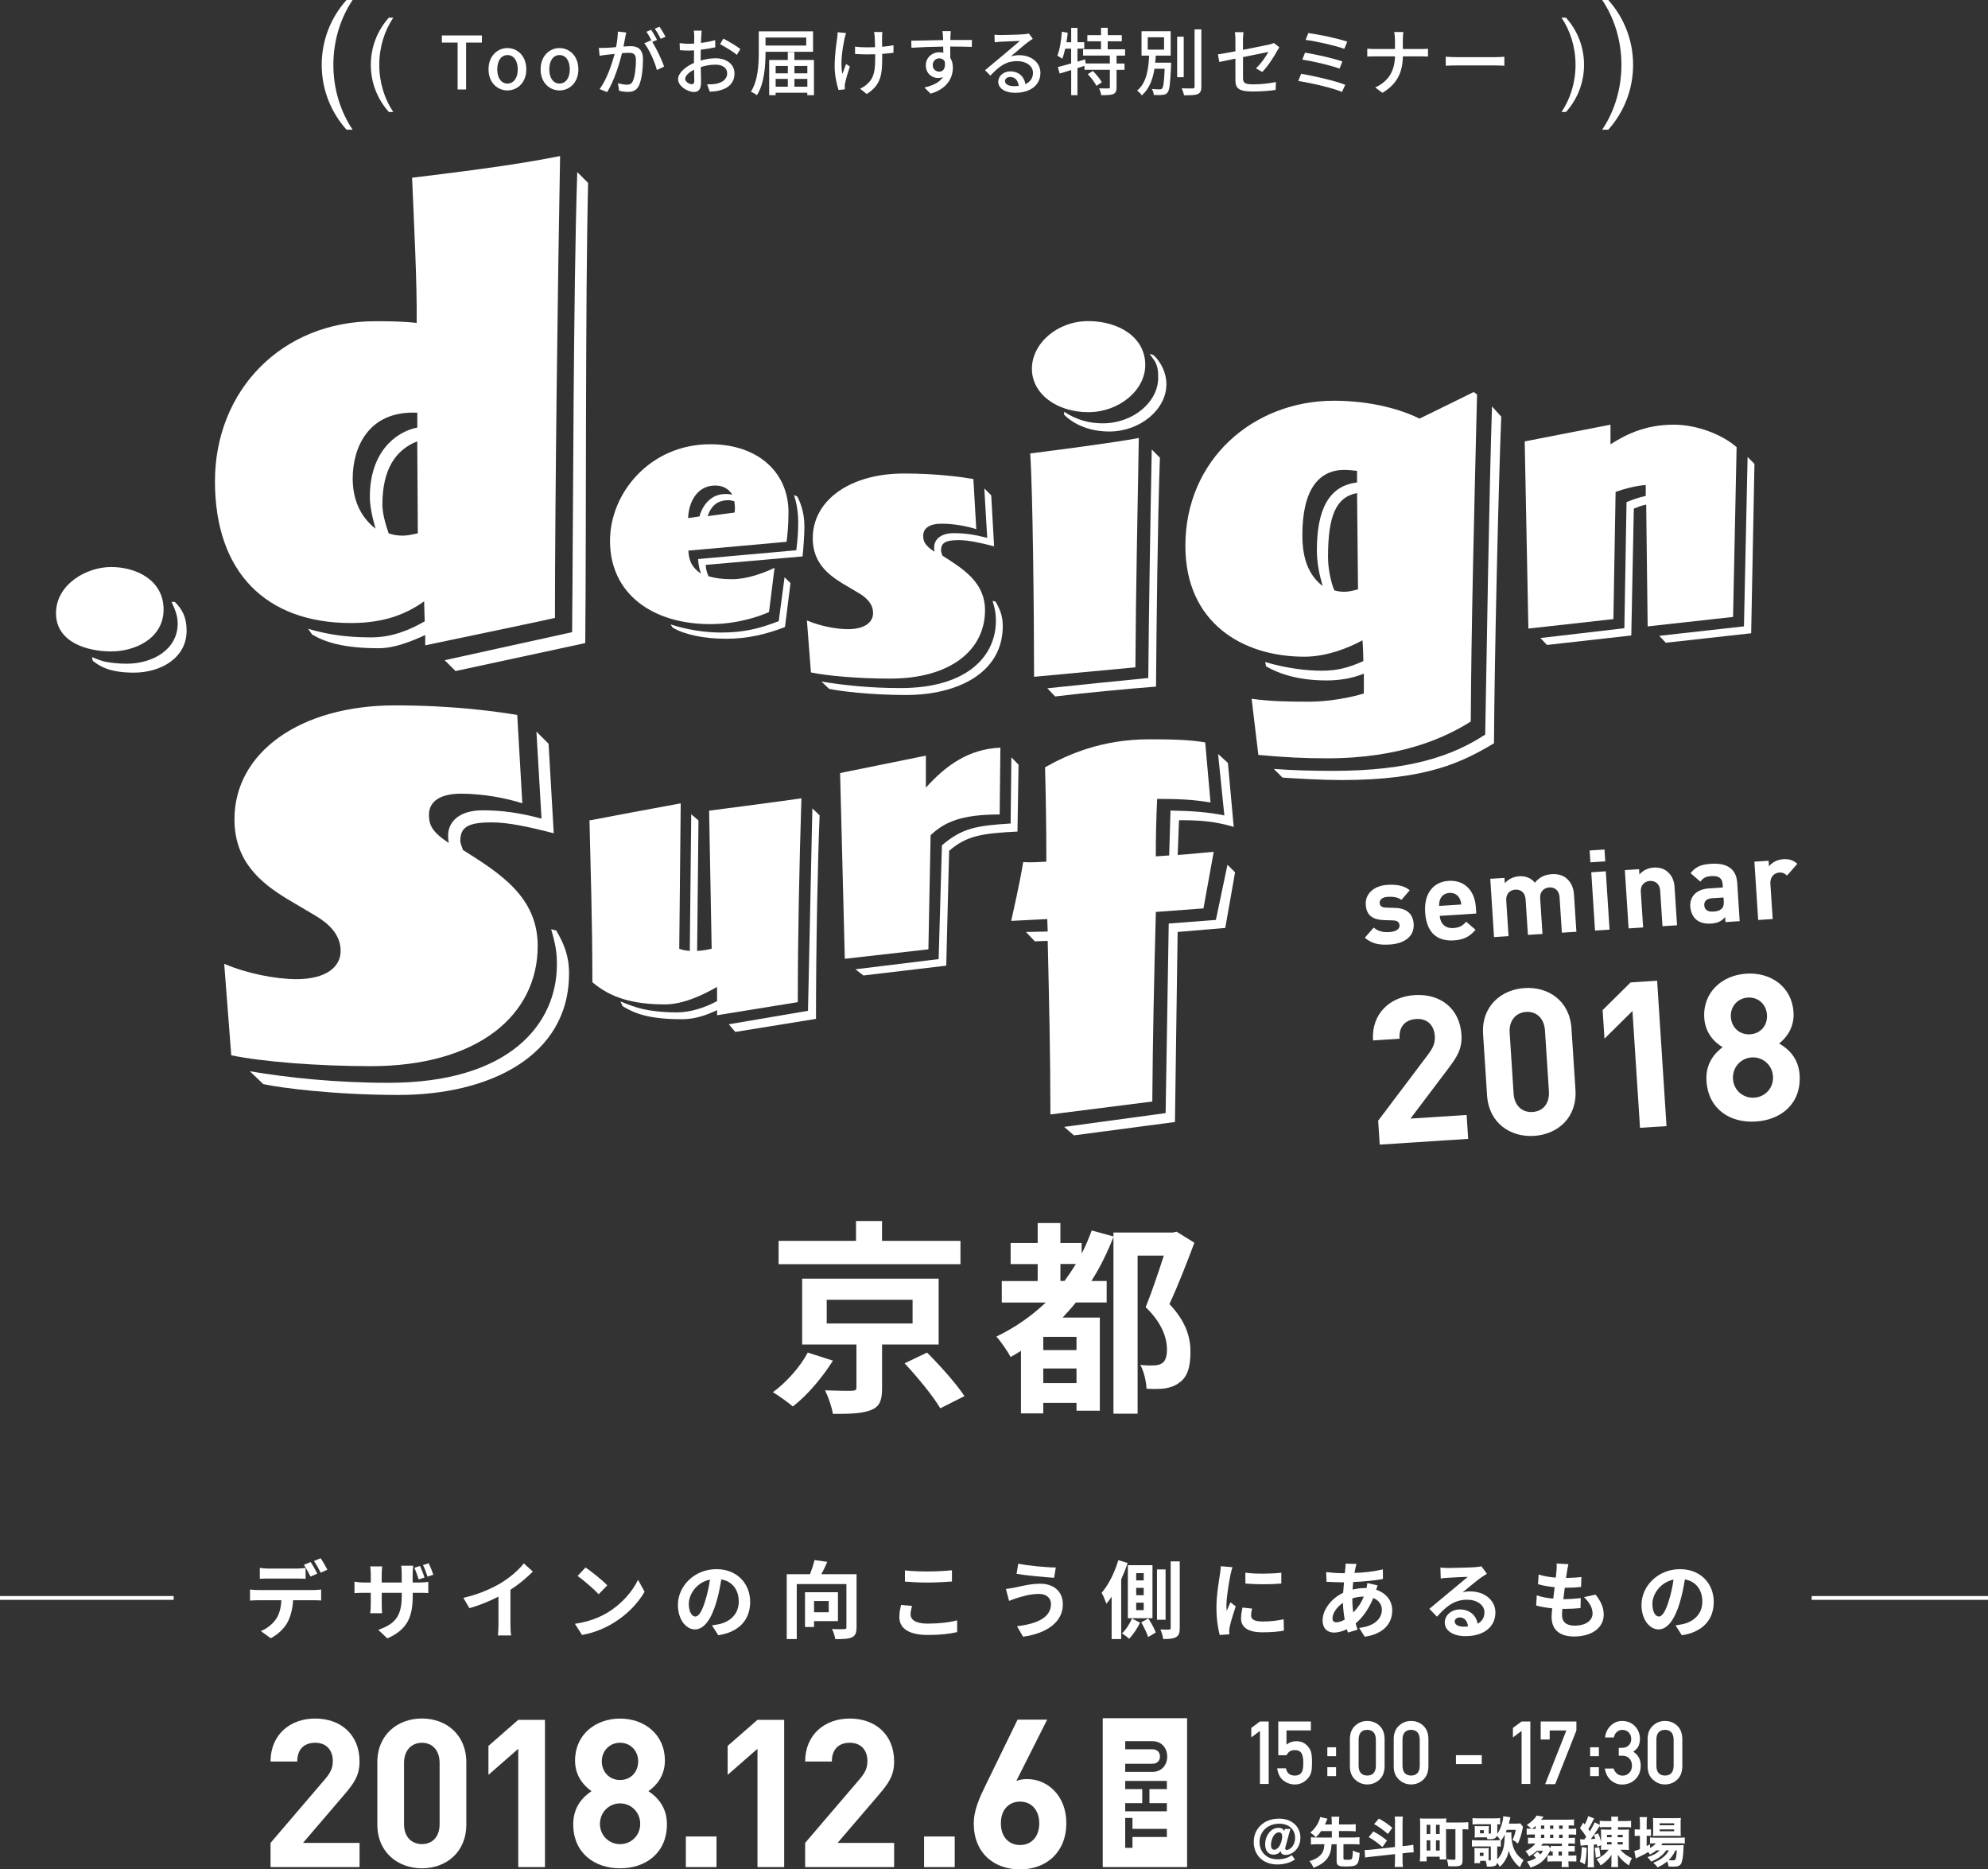
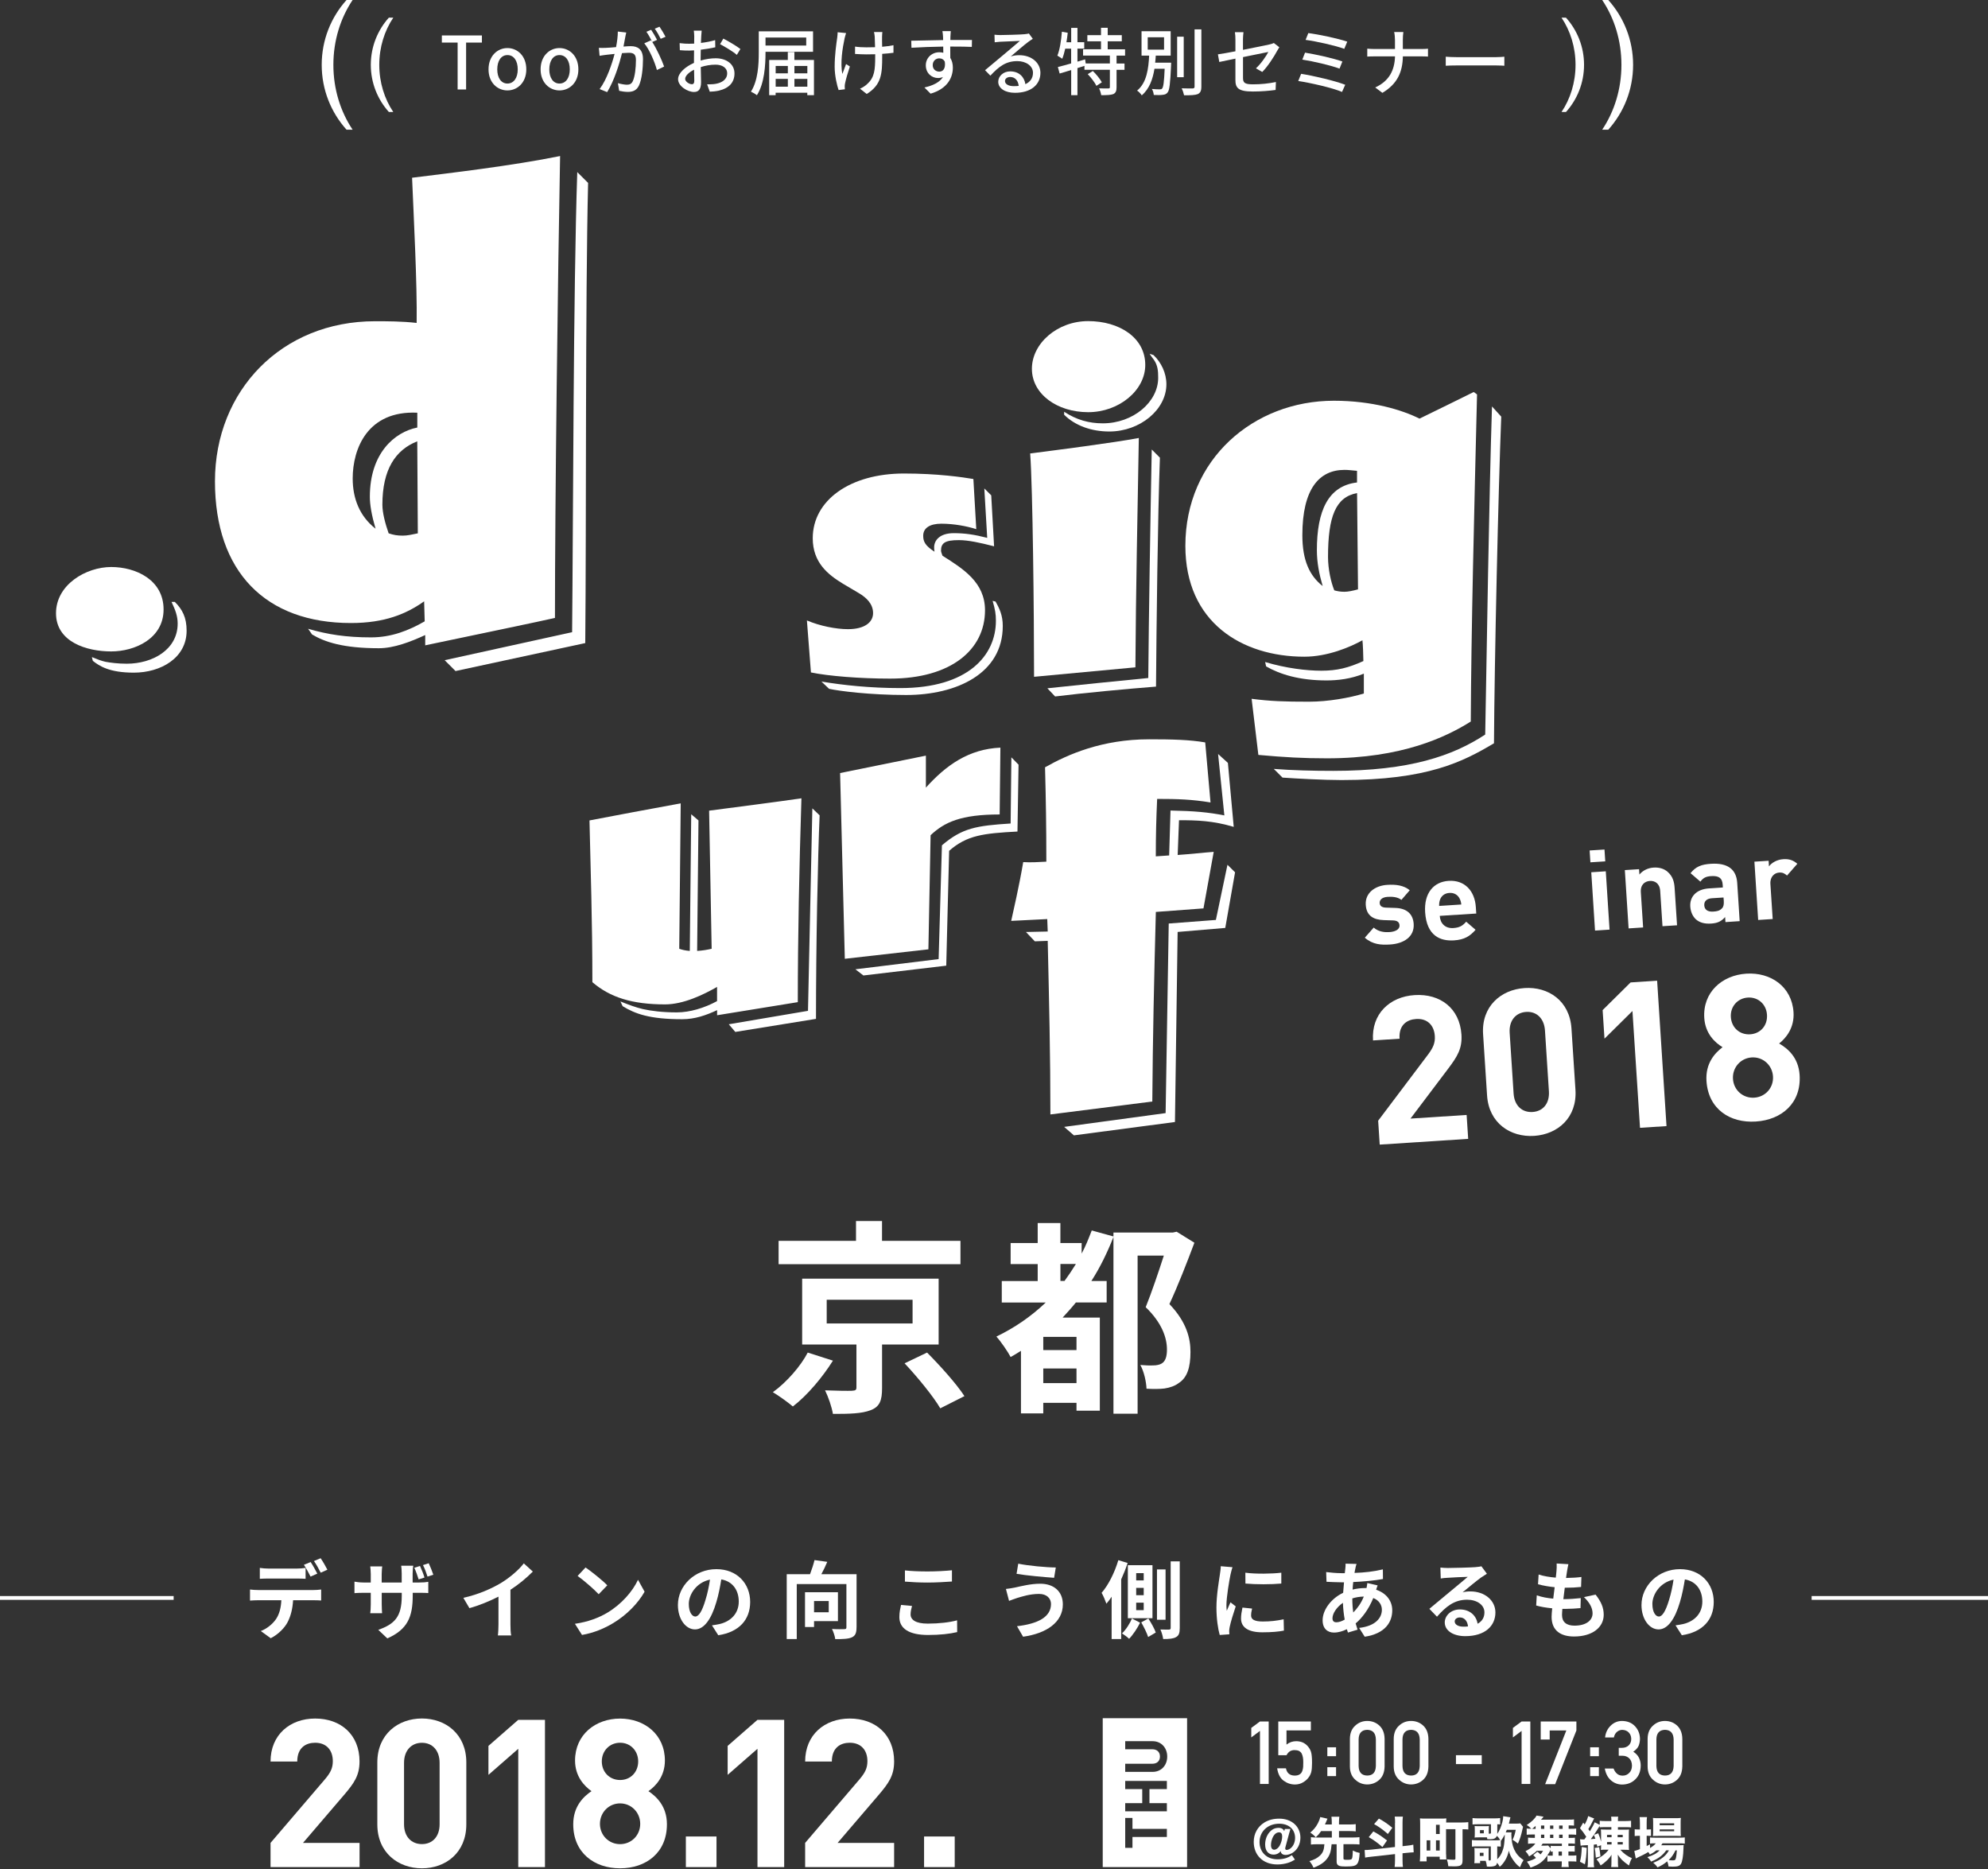
<svg xmlns="http://www.w3.org/2000/svg" version="1.1" x="0px" y="0px" width="460px" height="432.49px" viewBox="0 0 460 432.49" enable-background="new 0 0 460 432.49" xml:space="preserve">
  <rect x="0" y="0" width="460" height="432.49" fill="#333333" stroke="none" />
  <defs>
</defs>
  <g>
    <g>
      <g>
        <path fill="#FFFFFF" d="M105.89,9.85h-3.65V8.2h9.27v1.65h-3.66V20.7h-1.96V9.85z" />
        <path fill="#FFFFFF" d="M113.04,16.05c0-3.13,2.08-4.93,4.37-4.93c2.3,0,4.37,1.8,4.37,4.93c0,3.09-2.08,4.87-4.37,4.87     C115.12,20.92,113.04,19.14,113.04,16.05z M119.8,16.05c0-1.99-0.91-3.31-2.38-3.31c-1.45,0-2.36,1.32-2.36,3.31     c0,1.97,0.91,3.28,2.36,3.28C118.88,19.32,119.8,18.02,119.8,16.05z" />
        <path fill="#FFFFFF" d="M125.09,16.05c0-3.13,2.08-4.93,4.37-4.93s4.37,1.8,4.37,4.93c0,3.09-2.08,4.87-4.37,4.87     S125.09,19.14,125.09,16.05z M131.84,16.05c0-1.99-0.91-3.31-2.38-3.31c-1.45,0-2.36,1.32-2.36,3.31c0,1.97,0.91,3.28,2.36,3.28     C130.93,19.32,131.84,18.02,131.84,16.05z" />
        <path fill="#FFFFFF" d="M144.91,7.52c-0.08,0.36-0.19,0.78-0.25,1.16c-0.08,0.51-0.24,1.32-0.39,2.09     c0.68-0.05,1.28-0.09,1.67-0.09c1.6,0,2.84,0.68,2.84,3.02c0,1.99-0.25,4.65-0.94,6.1c-0.56,1.14-1.42,1.46-2.58,1.46     c-0.64,0-1.43-0.12-1.99-0.25l-0.29-1.77c0.69,0.2,1.6,0.36,2.06,0.36c0.59,0,1.06-0.15,1.37-0.8c0.51-1.05,0.74-3.16,0.74-4.91     c0-1.44-0.64-1.68-1.7-1.68c-0.34,0-0.9,0.03-1.52,0.08c-0.61,2.48-1.79,6.34-3.44,9.02l-1.74-0.7c1.67-2.24,2.87-5.86,3.46-8.14     c-0.76,0.08-1.44,0.15-1.82,0.2c-0.44,0.05-1.18,0.15-1.65,0.24l-0.17-1.84c0.57,0.03,1.05,0.02,1.62,0     c0.54-0.02,1.43-0.08,2.36-0.17c0.24-1.24,0.41-2.51,0.41-3.6L144.91,7.52z M150.92,9.71c1.01,1.53,2.25,4.25,2.75,5.69L152,16.2     c-0.47-1.8-1.74-4.76-2.92-6.18l1.57-0.7c0.08,0.12,0.17,0.24,0.27,0.37c-0.34-0.68-0.88-1.7-1.35-2.34l1.1-0.46     c0.42,0.61,1.03,1.68,1.37,2.34L150.92,9.71z M152.88,8.98c-0.36-0.73-0.9-1.7-1.38-2.34l1.1-0.46c0.44,0.63,1.08,1.7,1.4,2.33     L152.88,8.98z" />
        <path fill="#FFFFFF" d="M162.11,14.01c1.22-0.36,2.46-0.53,3.48-0.53c2.48,0,4.36,1.34,4.36,3.5c0,2-1.15,3.4-3.61,3.99     c-0.76,0.17-1.5,0.22-2.11,0.24l-0.61-1.7c0.68,0,1.38,0,2.01-0.12c1.4-0.25,2.63-1,2.63-2.43c0-1.29-1.16-2-2.68-2     c-1.18,0-2.31,0.2-3.43,0.56c0.02,1.39,0.07,2.8,0.07,3.47c0,1.78-0.66,2.29-1.64,2.29c-1.45,0-3.68-1.32-3.68-2.96     c0-1.43,1.71-2.9,3.68-3.77c0-0.36,0-0.71,0-1.05c0-0.59,0-1.22,0.02-1.85c-0.41,0.03-0.78,0.05-1.1,0.05     c-0.74,0-1.54-0.02-2.19-0.09l-0.05-1.63c0.95,0.12,1.6,0.14,2.21,0.14c0.36,0,0.74-0.02,1.15-0.03c0-0.76,0.02-1.38,0.02-1.68     c0-0.36-0.05-1.02-0.1-1.32h1.82c-0.03,0.32-0.08,0.88-0.1,1.29c-0.02,0.41-0.03,0.95-0.07,1.55c1.18-0.14,2.38-0.37,3.29-0.65     l0.03,1.66c-0.96,0.22-2.19,0.42-3.36,0.56c-0.02,0.68-0.03,1.34-0.03,1.94V14.01z M160.65,18.71c0-0.53-0.03-1.49-0.05-2.58     c-1.22,0.59-2.06,1.44-2.06,2.12c0,0.66,0.98,1.24,1.55,1.24C160.45,19.49,160.65,19.27,160.65,18.71z M167.37,8.93     c1.23,0.63,3.11,1.75,3.95,2.41l-0.83,1.36c-0.81-0.75-2.82-1.92-3.87-2.48L167.37,8.93z" />
        <path fill="#FFFFFF" d="M177.13,11.99v0.19c0,2.89-0.24,7.12-1.99,9.85c-0.3-0.25-1-0.66-1.38-0.82c1.65-2.6,1.81-6.35,1.81-9.04     V7.25h12.56v4.74H177.13z M177.13,8.69v1.85h9.42V8.69H177.13z M188.34,13.87v8.15h-1.54v-0.56h-7.33v0.56h-1.49v-8.15h4.31     v-1.82h1.52v1.82H188.34z M179.48,15.26v1.7h2.82v-1.7H179.48z M179.48,20.05h2.82v-1.8h-2.82V20.05z M183.82,15.26v1.7h2.99     v-1.7H183.82z M186.81,20.05v-1.8h-2.99v1.8H186.81z" />
        <path fill="#FFFFFF" d="M195.77,7.65c-0.12,0.36-0.25,0.88-0.34,1.22c-0.47,2.17-1.05,5.78-0.51,8.24     c0.24-0.63,0.56-1.55,0.85-2.29l0.88,0.56c-0.44,1.29-0.93,2.99-1.11,3.89c-0.05,0.24-0.1,0.58-0.08,0.76     c0,0.17,0.03,0.42,0.03,0.63l-1.45,0.17c-0.36-1.04-0.91-3.3-0.91-5.38c0-2.75,0.39-5.33,0.59-6.73c0.07-0.42,0.08-0.92,0.1-1.26     L195.77,7.65z M206.73,12.21c-0.73,0.1-1.62,0.19-2.6,0.25v0.63c0,3.91-0.14,6.52-3.58,8.65l-1.55-1.22     c0.57-0.25,1.33-0.71,1.77-1.19c1.57-1.46,1.74-3.18,1.74-6.25v-0.53c-0.68,0.02-1.35,0.03-2.01,0.03c-0.78,0-1.87-0.05-2.65-0.1     v-1.7c0.78,0.12,1.72,0.17,2.62,0.17c0.64,0,1.33-0.02,2.01-0.03c-0.02-1.02-0.05-2.02-0.08-2.46c-0.03-0.36-0.1-0.78-0.17-1.05     h1.94c-0.05,0.32-0.05,0.68-0.07,1.05c-0.02,0.37,0,1.36,0.02,2.36c0.96-0.08,1.87-0.2,2.62-0.36V12.21z" />
        <path fill="#FFFFFF" d="M224.87,10.85c-1-0.05-2.57-0.08-5-0.08c0.02,0.9,0.02,1.89,0.02,2.63c0.39,0.61,0.59,1.38,0.59,2.24     c0,2.24-1.18,4.87-5.15,6.03l-1.43-1.43c1.96-0.44,3.49-1.17,4.3-2.43c-0.34,0.15-0.73,0.24-1.16,0.24     c-1.35,0-2.82-1.02-2.82-2.94c0-1.77,1.43-3.02,3.12-3.02c0.34,0,0.64,0.03,0.93,0.12l-0.02-1.43c-2.53,0.03-5.27,0.14-7.35,0.27     l-0.05-1.63c1.89-0.02,5-0.12,7.38-0.15c-0.02-0.36-0.02-0.66-0.03-0.85c-0.03-0.42-0.08-0.98-0.14-1.22H220     c-0.03,0.22-0.08,0.99-0.08,1.22c-0.02,0.2-0.02,0.49-0.02,0.83h5L224.87,10.85z M217.34,16.57c0.86,0,1.5-0.7,1.28-2.29     c-0.27-0.54-0.74-0.78-1.3-0.78c-0.76,0-1.5,0.58-1.5,1.58C215.82,16.01,216.53,16.57,217.34,16.57z" />
        <path fill="#FFFFFF" d="M238.98,8.98c-0.34,0.22-0.73,0.47-1.03,0.7c-0.86,0.61-2.89,2.39-4.07,3.38     c0.68-0.22,1.32-0.29,1.98-0.29c2.8,0,4.88,1.73,4.88,4.08c0,2.7-2.14,4.62-5.89,4.62c-2.31,0-3.87-1.05-3.87-2.56     c0-1.24,1.13-2.4,2.77-2.4c2.08,0,3.28,1.34,3.51,2.96c1.13-0.51,1.76-1.41,1.76-2.63c0-1.58-1.59-2.7-3.63-2.7     c-2.67,0-4.25,1.26-6.23,3.36l-1.23-1.26c1.3-1.07,3.39-2.84,4.37-3.65c0.93-0.78,2.85-2.39,3.7-3.13     c-0.88,0.03-3.73,0.15-4.61,0.2c-0.42,0.03-0.86,0.07-1.23,0.12l-0.05-1.75c0.42,0.05,0.93,0.08,1.33,0.08     c0.88,0,4.66-0.1,5.57-0.19c0.58-0.07,0.88-0.1,1.06-0.17L238.98,8.98z M235.72,19.87c-0.14-1.24-0.86-2.06-1.98-2.06     c-0.69,0-1.2,0.41-1.2,0.93c0,0.73,0.86,1.19,1.99,1.19C234.96,19.94,235.35,19.92,235.72,19.87z" />
        <path fill="#FFFFFF" d="M258.36,12.87v1.82h1.84v1.46h-1.84v4.04c0,0.85-0.19,1.31-0.76,1.58c-0.59,0.22-1.52,0.25-2.79,0.25     c-0.07-0.46-0.27-1.12-0.49-1.58c0.95,0.03,1.86,0.03,2.13,0.02c0.27,0,0.36-0.07,0.36-0.31v-4.01h-5.88v-0.9l-1.62,0.51v6.27     h-1.45v-5.81c-0.96,0.29-1.87,0.56-2.67,0.8l-0.41-1.51c0.84-0.2,1.91-0.49,3.07-0.83v-3.41h-1.37c-0.2,0.88-0.42,1.68-0.69,2.33     c-0.24-0.19-0.83-0.54-1.13-0.71c0.57-1.38,0.89-3.52,1.05-5.54l1.35,0.24c-0.08,0.73-0.17,1.48-0.3,2.19h1.1V6.45h1.45v3.31     h1.57v1.49h-1.57v3.01l1.77-0.53l0.14,0.95h5.59v-1.82h-6.2v-1.46h4.15V9.56h-3.16V8.13h3.16v-1.7h1.55v1.7h3.26v1.43h-3.26v1.85     h4.02v1.46H258.36z M252.87,16.42c0.79,0.76,1.69,1.87,2.08,2.62l-1.25,0.82c-0.36-0.75-1.23-1.9-2.01-2.7L252.87,16.42z" />
        <path fill="#FFFFFF" d="M270.99,14.5c0,0,0,0.44-0.02,0.65c-0.19,4.14-0.35,5.72-0.81,6.25c-0.3,0.39-0.64,0.49-1.15,0.54     c-0.44,0.07-1.23,0.07-2.04,0.03c-0.03-0.43-0.19-1-0.44-1.39c0.78,0.09,1.52,0.09,1.81,0.09c0.27,0,0.44-0.02,0.56-0.19     c0.29-0.31,0.46-1.51,0.59-4.57h-2.36c-0.39,2.39-1.17,4.65-2.94,6.15c-0.24-0.37-0.69-0.87-1.08-1.1     c2.26-1.83,2.63-5.13,2.79-8.09h-1.76V7.23h6.74v5.64h-3.45c-0.03,0.54-0.07,1.09-0.14,1.63H270.99z M265.57,11.48h3.78V8.62     h-3.78V11.48z M273.9,17.86h-1.52V8.49h1.52V17.86z M277.98,6.79v13.25c0,0.99-0.24,1.44-0.83,1.73     c-0.62,0.24-1.64,0.29-3.17,0.27c-0.08-0.42-0.32-1.16-0.56-1.61c1.15,0.05,2.21,0.03,2.55,0.03c0.32-0.02,0.44-0.12,0.44-0.42     V6.79H277.98z" />
        <path fill="#FFFFFF" d="M290.61,15.81c1.2-1.1,2.38-2.84,2.87-3.79c-0.39,0.09-3.12,0.63-5.86,1.19v4.81     c0,1.12,0.37,1.49,2.31,1.49c1.87,0,3.61-0.19,5.3-0.53l-0.07,1.83c-1.47,0.2-3.29,0.36-5.28,0.36c-3.45,0-4.02-0.88-4.02-2.7     v-4.91c-1.6,0.34-3.04,0.63-3.73,0.78l-0.32-1.77c0.78-0.1,2.31-0.37,4.05-0.7v-2.7c0-0.54-0.03-1.22-0.12-1.73h1.99     c-0.07,0.51-0.12,1.21-0.12,1.73v2.36c2.68-0.53,5.39-1.07,6.11-1.24c0.42-0.1,0.78-0.2,1.03-0.34l1.27,0.98     c-0.14,0.2-0.34,0.53-0.47,0.78c-0.76,1.41-2.18,3.64-3.48,4.94L290.61,15.81z" />
        <path fill="#FFFFFF" d="M311.27,19.61l-0.74,1.66c-2.24-0.97-7.41-2.12-10.13-2.53l0.67-1.66     C303.92,17.52,308.95,18.71,311.27,19.61z M310.61,14.23l-0.66,1.65c-1.96-0.75-6.16-1.72-8.61-2.09l0.63-1.61     C304.31,12.56,308.5,13.46,310.61,14.23z M311.74,9.64l-0.69,1.66c-2.01-0.75-6.58-1.77-8.95-2.07l0.63-1.58     C304.93,7.93,309.61,8.89,311.74,9.64z" />
        <path fill="#FFFFFF" d="M328.8,11.34c0.66,0,1.32-0.03,1.62-0.07v1.82c-0.3-0.03-1.05-0.05-1.64-0.05h-4.17     c-0.07,3.58-1.23,6.35-4.74,8.44l-1.66-1.24c3.26-1.51,4.49-4.01,4.58-7.2h-4.68c-0.67,0-1.32,0.02-1.74,0.05v-1.83     c0.41,0.03,1.06,0.08,1.7,0.08h4.71V9.25c0-0.54-0.07-1.39-0.19-1.84h2.13c-0.08,0.44-0.12,1.33-0.12,1.84v2.09H328.8z" />
        <path fill="#FFFFFF" d="M334.53,13.12c0.54,0.05,1.59,0.1,2.5,0.1h9.17c0.83,0,1.49-0.07,1.89-0.1v2.09     c-0.37-0.02-1.13-0.07-1.87-0.07h-9.19c-0.95,0-1.94,0.03-2.5,0.07V13.12z" />
      </g>
    </g>
  </g>
  <path fill="#FFFFFF" d="M87.76,15c0-4.1,1.21-7.88,3.24-10.91h-1.03C87.38,6.98,85.8,10.81,85.8,15s1.58,8.02,4.18,10.91H91  C88.97,22.88,87.76,19.1,87.76,15z" />
  <path fill="#FFFFFF" d="M77.14,15c0-5.64,1.66-10.84,4.45-15h-1.41c-3.57,3.98-5.74,9.23-5.74,15s2.17,11.02,5.74,15h1.41  C78.8,25.84,77.14,20.64,77.14,15z" />
  <path fill="#FFFFFF" d="M364.56,15c0,4.1-1.21,7.88-3.24,10.91h1.03c2.6-2.89,4.18-6.72,4.18-10.91s-1.58-8.02-4.18-10.91h-1.03  C363.35,7.12,364.56,10.9,364.56,15z" />
  <path fill="#FFFFFF" d="M375.18,15c0,5.64-1.66,10.84-4.45,15h1.41c3.57-3.98,5.74-9.23,5.74-15s-2.17-11.02-5.74-15h-1.41  C373.52,4.16,375.18,9.36,375.18,15z" />
  <g>
    <path fill="#FFFFFF" d="M40.18,369.25v0.88H0v-0.88H40.18z" />
    <path fill="#FFFFFF" d="M72.53,367.86c0.41,0,1.27-0.04,1.78-0.12v2.54c-0.49-0.04-1.23-0.06-1.78-0.06h-4.71   c-0.12,2.02-0.55,3.66-1.25,5.03c-0.68,1.35-2.19,2.88-3.93,3.76l-2.29-1.66c1.39-0.53,2.76-1.64,3.54-2.8   c0.8-1.21,1.13-2.68,1.21-4.33h-5.37c-0.57,0-1.33,0.04-1.88,0.08v-2.56c0.59,0.08,1.27,0.12,1.88,0.12H72.53z M62.21,365.2   c-0.67,0-1.5,0.02-2.09,0.06v-2.52c0.63,0.1,1.43,0.16,2.09,0.16h6.39c0.66,0,1.45-0.06,2.11-0.16v2.52   c-0.66-0.04-1.43-0.06-2.11-0.06H62.21z M71.86,364.75c-0.41-0.8-1.02-1.96-1.54-2.72l1.56-0.65c0.49,0.72,1.17,1.96,1.54,2.68   L71.86,364.75z M74.21,363.85c-0.41-0.82-1.04-1.96-1.56-2.7l1.54-0.65c0.51,0.74,1.23,1.98,1.56,2.66L74.21,363.85z" />
    <path fill="#FFFFFF" d="M96.95,366.12c1.04,0,1.62-0.06,2.15-0.16v2.6c-0.43-0.04-1.11-0.06-2.13-0.06H95.5v0.65   c0,4.86-1.15,7.81-5.88,9.9l-2.09-1.98c3.77-1.33,5.43-3.01,5.43-7.83v-0.74h-4.63v2.66c0,0.88,0.06,1.66,0.08,2.06h-2.74   c0.06-0.39,0.12-1.17,0.12-2.06v-2.66h-1.66c-0.98,0-1.68,0.04-2.11,0.08v-2.66c0.35,0.06,1.13,0.2,2.11,0.2h1.66v-1.96   c0-0.74-0.08-1.39-0.12-1.76h2.77c-0.04,0.37-0.12,1-0.12,1.78v1.94h4.63v-2.08c0-0.78-0.06-1.43-0.12-1.8h2.79   c-0.06,0.39-0.14,1.02-0.14,1.8v2.08H96.95z M96.87,365.4c-0.27-0.82-0.62-1.9-1-2.68l1.31-0.43c0.37,0.78,0.82,1.92,1.04,2.68   L96.87,365.4z M98.92,364.75c-0.27-0.84-0.64-1.9-1.05-2.66l1.33-0.43c0.37,0.78,0.82,1.92,1.07,2.66L98.92,364.75z" />
    <path fill="#FFFFFF" d="M118.11,375.81c0,0.86,0.04,2.07,0.18,2.56h-3.09c0.08-0.47,0.14-1.7,0.14-2.56v-6.42   c-2.01,1.02-4.45,2.04-6.72,2.66l-1.41-2.39c3.42-0.74,6.7-2.19,8.89-3.54c1.97-1.23,4.01-2.98,5.1-4.43l2.09,1.9   c-1.48,1.49-3.24,2.96-5.18,4.21V375.81z" />
    <path fill="#FFFFFF" d="M140.52,373.11c3.32-1.98,5.88-4.97,7.11-7.62l1.52,2.76c-1.49,2.64-4.08,5.34-7.23,7.24   c-1.97,1.2-4.49,2.29-7.25,2.76l-1.64-2.58C136.08,375.24,138.62,374.25,140.52,373.11z M140.52,366.77l-1.99,2.06   c-1.02-1.1-3.46-3.23-4.88-4.23l1.84-1.96C136.84,363.56,139.38,365.59,140.52,366.77z" />
    <path fill="#FFFFFF" d="M164.74,376.03c0.74-0.1,1.29-0.2,1.8-0.31c2.48-0.59,4.4-2.37,4.4-5.19c0-2.68-1.45-4.68-4.04-5.13   c-0.27,1.64-0.6,3.44-1.15,5.27c-1.15,3.92-2.83,6.3-4.94,6.3c-2.13,0-3.95-2.37-3.95-5.64c0-4.46,3.89-8.3,8.91-8.3   c4.79,0,7.81,3.35,7.81,7.58c0,4.07-2.5,6.97-7.38,7.71L164.74,376.03z M163.24,370.15c0.45-1.43,0.8-3.09,1.04-4.7   c-3.2,0.67-4.9,3.49-4.9,5.62c0,1.96,0.78,2.92,1.5,2.92C161.68,373.99,162.46,372.78,163.24,370.15z" />
    <path fill="#FFFFFF" d="M198.19,376.5c0,1.27-0.27,1.94-1.09,2.31c-0.82,0.37-2.07,0.41-3.83,0.41c-0.08-0.67-0.43-1.72-0.76-2.35   c1.15,0.08,2.46,0.06,2.85,0.04c0.37,0,0.49-0.1,0.49-0.45v-9.98h-11.49v12.72h-2.32v-15h5.39c0.41-1.06,0.8-2.29,1.04-3.27   l2.95,0.41c-0.41,0.98-0.9,2-1.37,2.86h8.15V376.5z M188.36,375.05v1.37h-2.09v-8.05h7.62v6.68H188.36z M188.36,370.41v2.6h3.4   v-2.6H188.36z" />
    <path fill="#FFFFFF" d="M211.03,371.54c-0.18,0.7-0.33,1.31-0.33,1.96c0,1.23,1.17,2.13,3.96,2.13c2.62,0,5.08-0.29,6.8-0.76   l0.02,2.72c-1.68,0.41-4,0.67-6.72,0.67c-4.43,0-6.66-1.49-6.66-4.15c0-1.14,0.23-2.07,0.39-2.8L211.03,371.54z M209.39,363.32   c1.45,0.16,3.24,0.24,5.27,0.24c1.92,0,4.12-0.12,5.61-0.27v2.6c-1.35,0.1-3.75,0.24-5.59,0.24c-2.03,0-3.71-0.1-5.29-0.22V363.32z   " />
    <path fill="#FFFFFF" d="M240.39,368.76c-2.13,0-4.04,0.65-5.04,0.94c-0.57,0.18-1.31,0.47-1.87,0.67l-0.72-2.76   c0.64-0.06,1.48-0.2,2.11-0.33c1.43-0.31,3.59-0.88,5.84-0.88c3.07,0,5.22,1.74,5.22,4.78c0,4.15-3.83,6.74-9.2,7.48l-1.41-2.43   c4.81-0.55,7.87-2.11,7.87-5.15C243.18,369.8,242.21,368.74,240.39,368.76z M244.3,362.64l-0.39,2.39   c-2.27-0.16-6.46-0.53-8.69-0.92l0.39-2.35C237.85,362.24,242.25,362.64,244.3,362.64z" />
    <path fill="#FFFFFF" d="M260.92,361.6c-0.41,1.25-0.92,2.55-1.49,3.8v13.8h-2.21v-9.79c-0.39,0.59-0.8,1.14-1.21,1.61   c-0.18-0.55-0.74-1.9-1.11-2.51c1.58-1.82,3.01-4.68,3.87-7.56L260.92,361.6z M263.8,375.42c-0.61,1.25-1.66,2.84-2.54,3.72   c-0.37-0.37-1.11-0.92-1.64-1.25c0.92-0.84,1.86-2.37,2.3-3.45L263.8,375.42z M266.67,374.38h-5.7v-12.27h5.7V374.38z    M264.64,363.95h-1.74v1.68h1.74V363.95z M264.64,367.36h-1.74v1.7h1.74V367.36z M264.64,370.78h-1.74v1.74h1.74V370.78z    M265.71,374.44c0.66,1.02,1.43,2.37,1.72,3.25l-1.76,1.04c-0.27-0.88-0.98-2.31-1.6-3.39L265.71,374.44z M269.7,374.74h-1.99   v-11.65h1.99V374.74z M272.98,361.23v15.41c0,1.14-0.2,1.76-0.86,2.11c-0.62,0.37-1.58,0.45-2.97,0.45   c-0.08-0.63-0.35-1.59-0.65-2.21c0.86,0.04,1.7,0.02,1.99,0.02c0.27,0,0.39-0.1,0.39-0.37v-15.41H272.98z" />
    <path fill="#FFFFFF" d="M285.19,362.58c-0.16,0.39-0.39,1.37-0.47,1.72c-0.27,1.29-0.94,5.17-0.94,7.11c0,0.37,0.02,0.84,0.08,1.25   c0.27-0.68,0.59-1.33,0.86-1.96l1.21,0.94c-0.55,1.62-1.19,3.72-1.39,4.76c-0.06,0.27-0.12,0.7-0.12,0.9   c0.02,0.22,0.02,0.53,0.04,0.8l-2.23,0.16c-0.39-1.35-0.76-3.72-0.76-6.34c0-2.92,0.59-6.19,0.8-7.67c0.08-0.55,0.2-1.29,0.2-1.9   L285.19,362.58z M289.72,372.15c-0.16,0.63-0.23,1.1-0.23,1.62c0,0.86,0.74,1.37,2.69,1.37c1.74,0,3.17-0.16,4.84-0.51l0.06,2.62   c-1.25,0.24-2.81,0.39-5,0.39c-3.34,0-4.92-1.21-4.92-3.19c0-0.8,0.14-1.62,0.33-2.53L289.72,372.15z M296.48,363.85v2.51   c-2.38,0.22-5.88,0.22-8.3,0l-0.02-2.51C290.54,364.18,294.39,364.11,296.48,363.85z" />
    <path fill="#FFFFFF" d="M318.77,366.79c-0.1,0.22-0.23,0.63-0.35,1c2.25,0.74,3.73,2.49,3.73,4.76c0,2.72-1.62,5.4-6.37,6.11   l-1.29-2.04c3.73-0.41,5.26-2.29,5.26-4.19c0-1.17-0.68-2.21-1.99-2.72c-1.07,2.64-2.62,4.66-4.08,5.87   c0.14,0.51,0.29,0.98,0.45,1.45l-2.23,0.67c-0.08-0.24-0.18-0.51-0.25-0.78c-0.94,0.47-1.97,0.78-2.99,0.78   c-1.43,0-2.62-0.86-2.62-2.84c0-2.47,2.05-5.09,4.75-6.36c0.06-0.82,0.12-1.64,0.2-2.43h-0.63c-1.02,0-2.52-0.08-3.42-0.12   l-0.08-2.25c0.68,0.1,2.38,0.26,3.57,0.26h0.74l0.12-1.04c0.04-0.35,0.08-0.82,0.06-1.16l2.54,0.06c-0.14,0.39-0.22,0.74-0.27,1.04   c-0.08,0.31-0.14,0.67-0.2,1.04c2.34-0.08,4.43-0.31,6.56-0.82l0.02,2.23c-1.89,0.35-4.49,0.59-6.88,0.7   c-0.06,0.57-0.12,1.16-0.14,1.74c0.92-0.22,1.93-0.35,2.89-0.35h0.33c0.08-0.39,0.16-0.88,0.18-1.16L318.77,366.79z M311.15,374.7   c-0.22-1.21-0.37-2.55-0.41-3.88c-1.45,0.98-2.42,2.47-2.42,3.56c0,0.61,0.27,0.94,0.9,0.94   C309.77,375.32,310.43,375.11,311.15,374.7z M312.91,369.84c0,1.19,0.08,2.25,0.22,3.21c0.94-0.94,1.8-2.11,2.44-3.68   c-1.02,0.02-1.91,0.19-2.66,0.43V369.84z" />
    <path fill="#FFFFFF" d="M344.05,364.09c-0.47,0.29-0.92,0.59-1.35,0.88c-1.04,0.72-3.07,2.45-4.28,3.43   c0.64-0.18,1.19-0.22,1.82-0.22c3.28,0,5.78,2.06,5.78,4.87c0,3.05-2.32,5.48-6.99,5.48c-2.7,0-4.73-1.23-4.73-3.17   c0-1.57,1.43-3.01,3.48-3.01c2.38,0,3.83,1.47,4.12,3.31c1.06-0.57,1.58-1.47,1.58-2.64c0-1.74-1.76-2.92-4.01-2.92   c-2.97,0-4.9,1.59-6.97,3.93l-1.76-1.82c1.37-1.12,3.69-3.09,4.84-4.03c1.07-0.9,3.09-2.53,4.04-3.37c-1,0.02-3.65,0.14-4.67,0.22   c-0.53,0.02-1.13,0.08-1.58,0.16l-0.08-2.53c0.55,0.06,1.21,0.1,1.76,0.1c1.02,0,5.16-0.1,6.25-0.19c0.8-0.06,1.25-0.14,1.48-0.2   L344.05,364.09z M339.68,376.28c-0.12-1.25-0.84-2.08-1.89-2.08c-0.72,0-1.19,0.43-1.19,0.92c0,0.72,0.82,1.21,1.95,1.21   C338.96,376.34,339.33,376.32,339.68,376.28z" />
    <path fill="#FFFFFF" d="M369.2,368.92c1.29,1.64,1.88,3.01,1.88,4.66c0,2.92-2.62,5.03-6.86,5.03c-3.05,0-5.2-1.33-5.2-4.56   c0-0.47,0.06-1.15,0.14-1.96c-1.41-0.14-2.68-0.35-3.71-0.65l0.14-2.35c1.25,0.43,2.56,0.65,3.81,0.76   c0.12-0.86,0.22-1.76,0.33-2.64c-1.35-0.14-2.71-0.37-3.85-0.69l0.14-2.25c1.11,0.37,2.56,0.61,3.97,0.72   c0.08-0.59,0.12-1.12,0.16-1.55c0.04-0.53,0.08-1.08,0.04-1.72l2.72,0.16c-0.16,0.7-0.25,1.21-0.33,1.72   c-0.06,0.33-0.12,0.84-0.22,1.47c1.39-0.02,2.64-0.1,3.56-0.23l-0.08,2.31c-1.15,0.12-2.21,0.18-3.77,0.18   c-0.12,0.86-0.23,1.78-0.33,2.64h0.14c1.19,0,2.62-0.1,3.89-0.24l-0.06,2.31c-1.09,0.1-2.23,0.18-3.42,0.18c-0.25,0-0.53,0-0.78,0   c-0.04,0.57-0.08,1.06-0.08,1.41c0,1.59,0.98,2.47,2.89,2.47c2.7,0,4.18-1.23,4.18-2.84c0-1.31-0.74-2.56-1.99-3.76L369.2,368.92z" />
    <path fill="#FFFFFF" d="M387.7,376.03c0.74-0.1,1.29-0.2,1.8-0.31c2.48-0.59,4.4-2.37,4.4-5.19c0-2.68-1.45-4.68-4.04-5.13   c-0.27,1.64-0.6,3.44-1.15,5.27c-1.15,3.92-2.83,6.3-4.94,6.3c-2.13,0-3.95-2.37-3.95-5.64c0-4.46,3.89-8.3,8.91-8.3   c4.79,0,7.81,3.35,7.81,7.58c0,4.07-2.5,6.97-7.38,7.71L387.7,376.03z M386.2,370.15c0.45-1.43,0.8-3.09,1.04-4.7   c-3.2,0.67-4.9,3.49-4.9,5.62c0,1.96,0.78,2.92,1.5,2.92C384.63,373.99,385.41,372.78,386.2,370.15z" />
    <path fill="#FFFFFF" d="M460,369.25v0.88h-40.81v-0.88H460z" />
  </g>
  <g>
    <g>
      <path fill="#FFFFFF" d="M62.6,431.96v-5.6l12.65-14.79c1.24-1.48,1.76-2.54,1.76-4.12c0-2.54-1.47-4.26-4.09-4.26    c-2.05,0-4.14,1.05-4.14,4.35H62.6c0-6.22,4.52-9.95,10.32-9.95c5.99,0,10.27,3.78,10.27,9.91c0,3.3-1.28,5.07-3.61,7.8    l-9.47,11.06H83.2v5.6H62.6z" />
      <path fill="#FFFFFF" d="M97.63,432.24c-5.52,0-10.32-3.64-10.32-10.15v-14.36c0-6.51,4.8-10.15,10.32-10.15    c5.52,0,10.27,3.64,10.27,10.15v14.36C107.9,428.61,103.15,432.24,97.63,432.24z M101.72,407.84c0-2.87-1.66-4.64-4.09-4.64    c-2.43,0-4.14,1.77-4.14,4.64v14.21c0,2.87,1.71,4.59,4.14,4.59c2.43,0,4.09-1.72,4.09-4.59V407.84z" />
      <path fill="#FFFFFF" d="M119.92,431.96v-27.37l-6.9,6.03v-6.7l6.9-6.03h6.18v34.07H119.92z" />
      <path fill="#FFFFFF" d="M143.48,432.24c-5.99,0-10.84-3.59-10.84-10.19c0-4.16,2.38-6.41,4.23-7.66c-1.71-1.2-3.81-3.45-3.81-7.08    c0-6.03,4.76-9.71,10.42-9.71c5.66,0,10.37,3.69,10.37,9.71c0,3.64-2.09,5.89-3.81,7.08c1.85,1.24,4.28,3.49,4.28,7.66    C154.32,428.65,149.47,432.24,143.48,432.24z M143.48,417.22c-2.62,0-4.66,2.11-4.66,4.74c0,2.63,2.05,4.69,4.66,4.69    c2.62,0,4.66-2.06,4.66-4.69C148.14,419.32,146.09,417.22,143.48,417.22z M143.48,403.19c-2.43,0-4.23,1.87-4.23,4.31    c0,2.49,1.81,4.31,4.23,4.31c2.43,0,4.19-1.82,4.19-4.31C147.66,405.06,145.9,403.19,143.48,403.19z" />
      <path fill="#FFFFFF" d="M158.7,431.96v-7.08h7.09v7.08H158.7z" />
      <path fill="#FFFFFF" d="M175.27,431.96v-27.37l-6.9,6.03v-6.7l6.9-6.03h6.18v34.07H175.27z" />
      <path fill="#FFFFFF" d="M213.82,431.96v-7.08h7.09v7.08H213.82z" />
      <path fill="#FFFFFF" d="M186.3,431.96v-5.6l12.65-14.79c1.24-1.48,1.76-2.54,1.76-4.12c0-2.54-1.47-4.26-4.09-4.26    c-2.05,0-4.14,1.05-4.14,4.35h-6.18c0-6.22,4.52-9.95,10.32-9.95c5.99,0,10.27,3.78,10.27,9.91c0,3.3-1.28,5.07-3.61,7.8    l-9.47,11.06h13.08v5.6H186.3z" />
    </g>
  </g>
  <g>
    <g>
      <path fill="#FFFFFF" d="M291.54,400.45l-2.01,1.51v-2.2l2.01-1.49h2.02v14.46h-2.02V400.45z" />
      <path fill="#FFFFFF" d="M374.56,404.37h0.7c0.69,0,1.23-0.2,1.62-0.59c0.38-0.38,0.57-0.87,0.57-1.48    c-0.01-0.61-0.21-1.11-0.59-1.5c-0.38-0.38-0.87-0.57-1.48-0.59c-0.43,0-0.83,0.14-1.19,0.43c-0.38,0.29-0.63,0.73-0.76,1.33    h-2.03c0.1-1.07,0.53-1.97,1.27-2.71c0.73-0.73,1.61-1.1,2.62-1.11c1.29,0.01,2.31,0.43,3.07,1.26c0.73,0.81,1.09,1.76,1.11,2.86    c0,0.55-0.1,1.09-0.3,1.61c-0.23,0.52-0.65,0.98-1.25,1.38c0.61,0.4,1.06,0.87,1.33,1.43c0.26,0.56,0.39,1.14,0.39,1.75    c-0.01,1.36-0.42,2.42-1.23,3.2c-0.8,0.8-1.82,1.21-3.07,1.22c-0.96,0-1.82-0.32-2.56-0.95c-0.74-0.63-1.23-1.55-1.45-2.75h2.03    c0.18,0.48,0.44,0.88,0.77,1.17c0.34,0.31,0.78,0.47,1.34,0.47c0.6,0,1.1-0.21,1.51-0.63c0.41-0.39,0.63-0.95,0.64-1.67    c-0.01-0.74-0.23-1.31-0.64-1.71c-0.41-0.39-0.93-0.59-1.55-0.59h-0.87V404.37z" />
      <path fill="#FFFFFF" d="M307.13,404.24h2.02v2.06h-2.02V404.24z M307.13,408.85h2.02v2.06h-2.02V408.85z" />
      <path fill="#FFFFFF" d="M312.35,402.3c0.01-1.33,0.43-2.36,1.25-3.08c0.77-0.71,1.69-1.07,2.76-1.07c1.1,0,2.04,0.36,2.81,1.07    c0.78,0.72,1.19,1.75,1.21,3.08v6.38c-0.03,1.33-0.43,2.35-1.21,3.07c-0.77,0.71-1.71,1.08-2.81,1.09    c-1.07-0.01-1.99-0.38-2.76-1.09c-0.82-0.72-1.24-1.74-1.25-3.07V402.3z M318.36,402.42c-0.04-1.45-0.71-2.19-2-2.22    c-1.3,0.03-1.97,0.77-1.99,2.22v6.14c0.03,1.46,0.69,2.2,1.99,2.22c1.3-0.01,1.96-0.75,2-2.22V402.42z" />
      <path fill="#FFFFFF" d="M322.49,402.3c0.01-1.33,0.43-2.36,1.25-3.08c0.77-0.71,1.69-1.07,2.76-1.07c1.1,0,2.04,0.36,2.81,1.07    c0.78,0.72,1.19,1.75,1.21,3.08v6.38c-0.03,1.33-0.43,2.35-1.21,3.07c-0.77,0.71-1.71,1.08-2.81,1.09    c-1.07-0.01-1.99-0.38-2.76-1.09c-0.82-0.72-1.24-1.74-1.25-3.07V402.3z M328.51,402.42c-0.04-1.45-0.71-2.19-2-2.22    c-1.3,0.03-1.97,0.77-1.99,2.22v6.14c0.03,1.46,0.69,2.2,1.99,2.22c1.29-0.01,1.96-0.75,2-2.22V402.42z" />
      <path fill="#FFFFFF" d="M381.24,402.3c0.01-1.33,0.43-2.36,1.25-3.08c0.77-0.71,1.69-1.07,2.76-1.07c1.1,0,2.04,0.36,2.81,1.07    c0.78,0.72,1.19,1.75,1.21,3.08v6.38c-0.03,1.33-0.43,2.35-1.21,3.07c-0.77,0.71-1.71,1.08-2.81,1.09    c-1.07-0.01-1.99-0.38-2.76-1.09c-0.82-0.72-1.24-1.74-1.25-3.07V402.3z M387.26,402.42c-0.04-1.45-0.71-2.19-2-2.22    c-1.3,0.03-1.97,0.77-1.99,2.22v6.14c0.03,1.46,0.69,2.2,1.99,2.22c1.29-0.01,1.96-0.75,2-2.22V402.42z" />
      <path fill="#FFFFFF" d="M336.89,406.07h5.97v2.06h-5.97V406.07z" />
      <path fill="#FFFFFF" d="M352.08,400.45l-2.01,1.51v-2.2l2.01-1.49h2.02v14.46h-2.02V400.45z" />
      <path fill="#FFFFFF" d="M367.94,404.24h2.02v2.06h-2.02V404.24z M367.94,408.85h2.02v2.06h-2.02V408.85z" />
      <path fill="#FFFFFF" d="M295.77,398.27h7.55v2.06h-5.64v3.29c0.66-0.53,1.42-0.79,2.27-0.79c0.55,0.01,1.05,0.11,1.5,0.3    c0.43,0.2,0.78,0.46,1.04,0.75c0.39,0.4,0.68,0.86,0.85,1.38c0.09,0.28,0.15,0.63,0.19,1.04c0.04,0.42,0.06,0.93,0.06,1.54    c0,0.94-0.06,1.66-0.19,2.16c-0.14,0.5-0.36,0.93-0.68,1.32c-0.28,0.37-0.68,0.72-1.21,1.03c-0.52,0.32-1.13,0.49-1.85,0.5    c-0.96,0-1.84-0.29-2.63-0.87c-0.81-0.59-1.31-1.55-1.51-2.88h2.03c0.22,1.11,0.9,1.68,2.03,1.69c0.49,0,0.88-0.1,1.17-0.3    c0.28-0.19,0.47-0.44,0.58-0.76c0.12-0.31,0.19-0.65,0.21-1.01c0.01-0.36,0.02-0.71,0.02-1.04c0.01-0.83-0.11-1.5-0.38-2.02    c-0.14-0.25-0.35-0.44-0.63-0.59c-0.28-0.12-0.63-0.18-1.04-0.18c-0.37,0-0.71,0.09-1.01,0.26c-0.31,0.18-0.58,0.49-0.82,0.93    h-1.9V398.27z" />
      <g>
        <path fill="#FFFFFF" d="M356.51,398.27h8.25v2.08l-4.91,12.42h-2.32l4.9-12.42h-3.85v2.1h-2.08V398.27z" />
      </g>
    </g>
  </g>
  <g>
-     <path fill="#FFFFFF" d="M236.03,432.49c-6.08,0-10.71-3.81-10.71-10.61c0-3.14,1.35-6.03,2.89-9.17l7.24-14.86h6.85l-7.14,14.18   c0.82-0.34,1.74-0.43,2.56-0.43c4.63,0,9.02,3.81,9.02,10.18C246.74,428.53,242.11,432.49,236.03,432.49z M236.03,416.81   c-2.56,0-4.44,1.83-4.44,5.02s1.88,5.02,4.44,5.02c2.56,0,4.44-1.83,4.44-5.02C240.47,418.79,238.68,416.81,236.03,416.81z" />
-   </g>
+     </g>
  <g>
    <g>
      <path fill="#FFFFFF" d="M255.16,397.51v34.45h19.52v-34.45H255.16z M270,424.99h-7.96v2.52h-1.68v-6.92h1.68v2.52H270V424.99z     M270,413.91h-4.03v3.26H270v1.88h-9.64v-1.88h3.94v-3.26h-3.94v-1.88H270V413.91z M266.7,409.93h-6.34v-1.88h6.27    c1.11,0,1.77-0.65,1.77-1.67s-0.66-1.68-1.77-1.68h-6.27v-1.87h6.34c2.04,0,3.38,1.57,3.38,3.55    C270.09,408.36,268.75,409.93,266.7,409.93z" />
    </g>
  </g>
  <g>
    <path fill="#FFFFFF" d="M298.6,423.11c-0.1,0.31-0.2,0.65-0.33,1.14l-0.83,3.07c-0.04,0.14-0.05,0.25-0.05,0.36   c0,0.2,0.13,0.31,0.34,0.31c0.24,0,0.58-0.14,0.86-0.35c0.66-0.5,1.08-1.43,1.08-2.44c0-1.98-1.47-3.28-3.67-3.28   c-2.64,0-4.56,1.79-4.56,4.26c0,1.1,0.39,2.09,1.1,2.81c0.76,0.78,1.82,1.17,3.12,1.17c0.69,0,1.39-0.11,1.97-0.3   c0.45-0.15,0.74-0.3,1.29-0.66l0.71,1.03c-0.68,0.4-1,0.55-1.57,0.74c-0.79,0.24-1.64,0.38-2.47,0.38c-1.67,0-3.08-0.53-4.06-1.52   c-0.93-0.93-1.43-2.23-1.43-3.7c0-1.9,0.89-3.52,2.48-4.5c0.98-0.59,2.09-0.88,3.43-0.88c2.87,0,4.89,1.82,4.89,4.4   c0,1.49-0.68,2.81-1.83,3.51c-0.49,0.3-1.1,0.49-1.6,0.49c-0.46,0-0.84-0.18-1.01-0.46c-0.08-0.14-0.1-0.24-0.1-0.46   c-0.24,0.31-0.38,0.44-0.59,0.55c-0.31,0.19-0.71,0.29-1.1,0.29c-1.19,0-1.93-0.89-1.93-2.33c0-1.1,0.36-2.13,1.03-2.88   c0.6-0.68,1.25-0.98,2.12-0.98c0.35,0,0.69,0.1,0.93,0.29c0.15,0.11,0.23,0.21,0.33,0.48l0.15-0.51H298.6z M296.09,427.02   c0.36-0.64,0.59-1.45,0.59-2.17c0-0.61-0.24-0.93-0.71-0.93c-0.66,0-1.22,0.49-1.58,1.42c-0.19,0.49-0.3,1.05-0.3,1.53   c0,0.69,0.28,1.07,0.76,1.07C295.29,427.93,295.76,427.58,296.09,427.02z" />
    <path fill="#FFFFFF" d="M305.7,423.62c-0.49,0.7-0.61,0.84-1.25,1.45c-0.38-0.44-0.74-0.75-1.28-1.09c0.74-0.6,1.29-1.25,1.77-2.15   c0.26-0.5,0.43-0.91,0.54-1.45l1.68,0.38c-0.01,0.04-0.15,0.35-0.4,0.94c-0.06,0.11-0.08,0.16-0.19,0.4h1.59v-0.51   c0-0.53-0.03-0.85-0.08-1.29h1.83c-0.06,0.43-0.08,0.73-0.08,1.29v0.51h2.44c0.63,0,1.04-0.03,1.43-0.08v1.68   c-0.38-0.05-0.8-0.08-1.43-0.08h-2.44v1.49h3.27c0.65,0,1.08-0.03,1.47-0.08v1.7c-0.43-0.05-0.84-0.07-1.47-0.07h-2.24v3.32   c0,0.24,0.15,0.29,0.8,0.29c0.73,0,0.99-0.05,1.13-0.21c0.14-0.18,0.21-0.78,0.23-1.93c0.71,0.34,0.91,0.4,1.59,0.55   c-0.09,1.45-0.23,2.07-0.56,2.51c-0.39,0.49-0.96,0.63-2.69,0.63c-0.78,0-1.13-0.04-1.44-0.14c-0.44-0.15-0.64-0.45-0.64-0.94   v-4.07h-1.16c-0.13,1.62-0.38,2.42-1,3.27c-0.69,0.93-1.65,1.58-3.19,2.17c-0.25-0.59-0.49-0.98-0.94-1.54   c1.1-0.31,1.82-0.69,2.43-1.27c0.69-0.66,0.95-1.34,1.03-2.63h-1.67c-0.61,0-1.05,0.03-1.45,0.07v-1.7   c0.39,0.05,0.81,0.08,1.45,0.08h3.39v-1.49H305.7z" />
    <path fill="#FFFFFF" d="M322.8,421.73c0-0.66-0.02-1.03-0.08-1.45h1.89c-0.05,0.39-0.08,0.78-0.08,1.42v5.42l1.01-0.11   c0.73-0.08,1.1-0.14,1.48-0.24l0.09,1.77c-0.39,0.01-0.94,0.05-1.5,0.11l-1.08,0.11v1.49c0,0.73,0.03,1.2,0.09,1.67h-1.92   c0.06-0.5,0.09-0.94,0.09-1.68v-1.29l-5.44,0.6c-0.58,0.06-1.15,0.14-1.48,0.21l-0.11-1.75c0.51,0,0.86-0.02,1.5-0.09l5.52-0.61   V421.73z M319.88,427.32c-1.15-1-2.04-1.64-3.17-2.29l1.06-1.33c1.35,0.75,1.85,1.08,3.17,2.1L319.88,427.32z M321.14,424.3   c-1.23-1.06-1.95-1.58-3.19-2.29l1.11-1.27c1.19,0.65,1.93,1.15,3.11,2.12L321.14,424.3z" />
-     <path fill="#FFFFFF" d="M334.62,429.01c0,0.44,0.01,0.8,0.05,1.18h-1.54v-0.64h-3.03v1.08h-1.57c0.05-0.45,0.08-1.08,0.08-1.73   v-6.9c0-0.56-0.01-0.9-0.05-1.31c0.39,0.04,0.73,0.05,1.33,0.05h3.44c0.6,0,0.94-0.01,1.33-0.05c-0.02,0.26-0.02,0.48-0.04,0.95   h3.54c0.63,0,1.14-0.03,1.59-0.08v1.7c-0.38-0.05-0.6-0.06-1.33-0.06v7.1c0,0.69-0.1,1-0.39,1.21c-0.26,0.2-0.73,0.28-1.57,0.28   c-0.3,0-0.66-0.01-1.34-0.03c-0.06-0.61-0.14-0.98-0.33-1.6c0.55,0.06,1.04,0.1,1.49,0.1c0.4,0,0.49-0.05,0.49-0.28v-6.79h-2.17   V429.01z M330.11,424.31h0.84v-2.14h-0.84V424.31z M330.11,428.13h0.84v-2.37h-0.84V428.13z M332.27,424.31h0.86v-2.14h-0.86   V424.31z M332.27,428.13h0.86v-2.37h-0.86V428.13z" />
+     <path fill="#FFFFFF" d="M334.62,429.01c0,0.44,0.01,0.8,0.05,1.18h-1.54v-0.64h-3.03v1.08h-1.57c0.05-0.45,0.08-1.08,0.08-1.73   v-6.9c0-0.56-0.01-0.9-0.05-1.31c0.39,0.04,0.73,0.05,1.33,0.05h3.44c0.6,0,0.94-0.01,1.33-0.05c-0.02,0.26-0.02,0.48-0.04,0.95   h3.54c0.63,0,1.14-0.03,1.59-0.08v1.7c-0.38-0.05-0.6-0.06-1.33-0.06v7.1c0,0.69-0.1,1-0.39,1.21c-0.26,0.2-0.73,0.28-1.57,0.28   c-0.3,0-0.66-0.01-1.34-0.03c-0.06-0.61-0.14-0.98-0.33-1.6c0.55,0.06,1.04,0.1,1.49,0.1c0.4,0,0.49-0.05,0.49-0.28v-6.79h-2.17   V429.01z M330.11,424.31h0.84h-0.84V424.31z M330.11,428.13h0.84v-2.37h-0.84V428.13z M332.27,424.31h0.86v-2.14h-0.86   V424.31z M332.27,428.13h0.86v-2.37h-0.86V428.13z" />
    <path fill="#FFFFFF" d="M349.75,423.94c-0.03,0.18-0.04,0.3-0.04,0.48c0,1.29,0.24,2.56,0.64,3.42c0.51,1.09,1.08,1.74,2.19,2.51   c-0.43,0.66-0.55,0.91-0.83,1.65c-0.68-0.51-1.1-0.97-1.6-1.7c-0.54-0.76-0.78-1.3-0.98-2.14c-0.24,1.03-0.48,1.64-0.93,2.35   c-0.39,0.61-0.78,1.07-1.18,1.38c-0.21-0.4-0.31-0.55-0.61-0.94c-0.08,0.38-0.18,0.54-0.41,0.68c-0.26,0.14-0.79,0.23-1.42,0.23   c-0.13,0-0.26,0-0.53-0.03c-0.05-0.53-0.13-0.89-0.29-1.32h-1.28v0.54h-1.35c0.05-0.25,0.06-0.56,0.06-1.03v-1.57   c0-0.39-0.01-0.65-0.04-0.91c0.26,0.03,0.48,0.04,0.98,0.04h1.38c0.5,0,0.7-0.01,0.98-0.04c-0.02,0.25-0.04,0.44-0.04,0.86v1.29   c0,0.45,0,0.58,0.03,0.74c0.05,0,0.1,0,0.13,0c0.33,0,0.35-0.03,0.35-0.4v-2.86h-3.14c-0.59,0-0.86,0.01-1.23,0.05v-1.52   c0.39,0.05,0.63,0.06,1.25,0.06h4.11c0.53,0,0.89-0.01,1.19-0.05c-0.24-0.4-0.45-0.68-0.78-0.99c-0.2,0.55-0.66,0.79-1.52,0.79   c-0.14,0-0.2,0-0.71-0.03c-0.03-0.19-0.03-0.24-0.05-0.39l-0.2-0.01c-0.09,0-0.16,0-0.19,0h-1.38c-0.23,0-0.64,0.01-0.71,0.01   c-0.28,0.04-0.28,0.04-0.4,0.04c0.04-0.26,0.05-0.49,0.05-0.93v-0.84c0-0.38-0.01-0.65-0.04-0.91c0.25,0.03,0.53,0.04,0.98,0.04   h1.35c0.46,0,0.73-0.01,0.98-0.04c-0.01,0.25-0.03,0.43-0.03,0.81v0.96c0.13,0.01,0.13,0.01,0.21,0.01c0.23,0,0.29-0.05,0.29-0.24   v-1.94h-3.03c-0.58,0-0.85,0.01-1.23,0.05v-1.49c0.36,0.05,0.8,0.08,1.45,0.08h3.46c0.63,0,1.09-0.03,1.48-0.08v1.49   c-0.26-0.04-0.38-0.04-0.66-0.05v2.03l-0.01,0.2c0.51-0.74,0.88-1.58,1.18-2.73c0.14-0.54,0.19-0.91,0.2-1.37l1.67,0.26   c-0.06,0.23-0.06,0.23-0.11,0.43c-0.04,0.2-0.19,0.78-0.25,1.03h1.63c0.51,0,0.74-0.01,1-0.06l0.65,0.79   c-0.05,0.15-0.05,0.15-0.15,0.63c-0.25,1.23-0.61,2.35-1.04,3.26c-0.55-0.46-0.78-0.63-1.25-0.88c0.35-0.65,0.55-1.28,0.75-2.31   h-2.07c-0.1,0.28-0.14,0.36-0.24,0.59H349.75z M342.41,429.38h0.86v-0.73h-0.86V429.38z M342.45,424.15h0.89v-0.74h-0.89V424.15z    M346.44,430.16c0.58-0.59,0.98-1.23,1.23-1.98c0.28-0.78,0.36-1.23,0.45-2.37c0.05-0.64,0.06-0.96,0.06-1.21c0-0.05,0-0.09,0-0.16   c-0.3,0.6-0.43,0.79-0.91,1.48v1.3c-0.24-0.03-0.43-0.04-0.83-0.05V430.16z" />
    <path fill="#FFFFFF" d="M362.91,427.08h0.53c0.44,0,0.68-0.01,0.93-0.04v1.35c-0.24-0.03-0.54-0.04-0.86-0.04h-0.59v0.95h0.64   c0.6,0,0.88-0.01,1.19-0.05v1.44c-0.35-0.04-0.61-0.05-1.19-0.05h-0.64v0.31c0,0.38,0.03,0.69,0.08,1h-1.69   c0.05-0.26,0.07-0.61,0.07-1v-0.31h-2.14c-0.56,0-0.8,0.01-1.19,0.05v-1.43c-1,1.45-2,2.17-3.9,2.82   c-0.24-0.51-0.44-0.85-0.83-1.38c1.04-0.29,1.44-0.45,2.09-0.85c-0.33-0.38-0.41-0.46-0.64-0.65l0.96-0.8   c0.33,0.24,0.46,0.35,0.71,0.63c0.28-0.29,0.36-0.43,0.61-0.84h-1.44c-0.6,0.55-0.95,0.8-1.8,1.3c-0.23-0.48-0.43-0.76-0.83-1.22   c0.96-0.45,1.82-1.11,2.29-1.77h-0.59c-0.48,0-0.76,0.01-1.11,0.07v-1.43c0.33,0.04,0.71,0.06,1.27,0.06h0.31v-0.78h-0.61   c-0.64,0-0.89,0.01-1.28,0.06v-1.45c0.23,0.04,0.54,0.06,1.08,0.06c-0.33-0.34-0.68-0.63-1.08-0.86c1.09-0.69,2-1.57,2.27-2.19   l1.63,0.26c-0.05,0.06-0.16,0.2-0.25,0.33c-0.09,0.1-0.16,0.19-0.34,0.36h6.36c0.65,0,0.94-0.01,1.28-0.06v1.44   c-0.35-0.04-0.6-0.05-1.18-0.05h-0.06v0.78h0.46c0.66,0,0.94-0.01,1.28-0.06v1.45c-0.38-0.05-0.65-0.06-1.28-0.06h-0.46v0.78h0.21   c0.58,0,0.9-0.01,1.24-0.05v1.4c-0.35-0.05-0.68-0.06-1.22-0.06h-0.3V427.08z M355.32,422.43c-0.26,0.25-0.38,0.34-0.83,0.69h0.83   V422.43z M357.33,423.12v-0.78h-0.76v0.78H357.33z M357.33,425.23v-0.78h-0.76v0.78H357.33z M356.96,426.52   c-0.14,0.21-0.2,0.3-0.34,0.48h0.86c0.33,0,0.54-0.01,0.74-0.04l0.59,0.66v-0.58c0.29,0.03,0.48,0.04,0.94,0.04h1.65v-0.56H356.96z    M359.29,428.36c-0.21,0.01-0.29,0.01-0.48,0.04v-0.48c-0.2,0.45-0.36,0.73-0.78,1.34c0.36,0.05,0.51,0.05,1.25,0.05V428.36z    M359.42,423.12v-0.78h-0.76v0.78H359.42z M359.42,425.23v-0.78h-0.76v0.78H359.42z M360.63,428.36v0.95h0.78v-0.95H360.63z    M361.57,423.12v-0.78h-0.81v0.78H361.57z M361.57,425.23v-0.78h-0.81v0.78H361.57z" />
    <path fill="#FFFFFF" d="M371.55,427.93c-0.46,0-0.81,0.01-1.13,0.05c0.04-0.29,0.05-0.56,0.05-1.08l-0.9,0.33   c-0.04-0.28-0.05-0.36-0.09-0.55c-0.4,0.05-0.4,0.05-0.7,0.09v3.87c0,0.68,0.01,0.96,0.08,1.35h-1.52c0.06-0.4,0.08-0.73,0.08-1.35   v-3.76c-1.39,0.07-1.39,0.07-1.68,0.13l-0.14-1.5c0.19,0.03,0.3,0.04,0.56,0.04c0.05,0,0.15,0,0.44,0   c0.14-0.17,0.19-0.25,0.44-0.61c-0.51-0.81-0.89-1.33-1.45-1.98l0.75-1.29l0.34,0.43c0.38-0.65,0.71-1.49,0.8-1.94l1.4,0.56   c-0.11,0.15-0.14,0.23-0.26,0.45c-0.51,1.01-0.75,1.47-1.1,2c0.16,0.21,0.21,0.29,0.36,0.51c0.64-1.08,0.99-1.74,1.1-2.09   l1.18,0.59v-0.94c0.38,0.05,0.74,0.07,1.37,0.07h1.33v-0.09c0-0.34-0.02-0.6-0.06-0.93h1.63c-0.05,0.25-0.06,0.51-0.06,0.93v0.09   h1.69c0.6,0,0.98-0.03,1.35-0.07v1.54c-0.35-0.05-0.65-0.06-1.19-0.06h-1.85v0.58h1.52c0.53,0,0.83-0.01,1.05-0.04   c-0.04,0.28-0.05,0.59-0.05,1.2v2.32c0,0.61,0.01,0.93,0.05,1.22c-0.34-0.04-0.7-0.05-1.22-0.05h-0.79   c0.78,0.88,1.65,1.52,2.68,1.95c-0.31,0.54-0.46,0.91-0.69,1.69c-1.35-0.95-1.97-1.54-2.58-2.51c0.03,0.56,0.03,0.56,0.03,0.85   v0.91c0,0.53,0.01,0.74,0.08,1.11h-1.64c0.05-0.38,0.06-0.64,0.06-1.1v-0.89c0-0.4,0-0.6,0.03-0.86c-0.39,0.61-0.66,0.94-1.28,1.5   c-0.46,0.43-0.75,0.65-1.25,0.98c-0.29-0.58-0.53-0.94-0.96-1.42c1.24-0.61,2.12-1.31,2.81-2.23H371.55z M367.15,427.51   c-0.07,1.72-0.19,2.74-0.43,3.8l-1.14-0.59c0.28-1.06,0.36-1.77,0.43-3.41L367.15,427.51z M368.09,425.49   c0.56-0.04,0.76-0.05,1.06-0.09c-0.13-0.38-0.15-0.43-0.34-0.9C368.52,424.91,368.4,425.08,368.09,425.49z M372.85,422.71h-1.5   c-0.65,0-0.85,0.01-1.19,0.05v-0.35c-0.59,0.96-1.04,1.65-1.34,2.09l0.99-0.36c0.29,0.68,0.43,1.08,0.66,1.94v-1.67   c0-0.51-0.01-0.84-0.05-1.17c0.29,0.03,0.59,0.04,1.15,0.04h1.28V422.71z M370.03,427.34c0.11,0.61,0.16,0.93,0.2,1.28   c0.06,0.59,0.06,0.59,0.1,0.86l-1.08,0.3c-0.1-1.4-0.1-1.42-0.25-2.24L370.03,427.34z M371.85,424.5v0.55h1.05v-0.55H371.85z    M371.85,426.17v0.55h1.05v-0.55H371.85z M374.3,425.05h1.18v-0.55h-1.18V425.05z M374.3,426.72h1.19v-0.55h-1.19V426.72z" />
    <path fill="#FFFFFF" d="M383.25,428.11c-0.5,0.4-0.83,0.6-1.49,0.94c-0.14-0.26-0.19-0.34-0.38-0.58   c-0.76,0.48-1.27,0.73-2.58,1.34c-0.06,0.03-0.08,0.04-0.3,0.16l-0.34-1.74c0.29-0.06,0.63-0.18,1.3-0.43v-3.08h-0.28   c-0.34,0-0.61,0.01-0.93,0.06v-1.57c0.26,0.04,0.55,0.05,0.93,0.05h0.28v-1.47c0-0.66-0.03-1.01-0.08-1.4h1.72   c-0.06,0.4-0.08,0.73-0.08,1.4v1.47h0.19c0.38,0,0.61-0.01,0.81-0.04v1.53c-0.29-0.03-0.48-0.04-0.8-0.04h-0.2v2.38   c0.25-0.14,0.35-0.19,0.78-0.4v0.85c0.66-0.39,0.99-0.65,1.33-1.08h-0.16c-0.54,0-0.88,0.01-1.18,0.06v-1.42   c0.29,0.05,0.63,0.06,1.2,0.06h5.52c0.59,0,0.99-0.03,1.33-0.06v1.42c-0.36-0.05-0.76-0.06-1.32-0.06h-3.83   c-0.13,0.2-0.16,0.26-0.3,0.44h3.98c0.6,0,0.85-0.01,1.22-0.04c-0.04,0.23-0.04,0.35-0.05,0.75c-0.05,1.78-0.26,3.11-0.59,3.62   c-0.29,0.46-0.78,0.63-1.89,0.63c-0.26,0-0.44-0.01-0.98-0.04c-0.05-0.48-0.14-0.79-0.31-1.19c-0.68,0.59-1.29,0.96-2.24,1.4   c-0.31-0.46-0.54-0.7-0.99-1.07c1-0.4,1.58-0.71,2.25-1.24c0.56-0.43,0.98-0.91,1.39-1.64h-0.63c-0.85,1.2-1.85,1.95-3.51,2.61   c-0.24-0.41-0.44-0.66-0.85-1.03c1.42-0.45,2.19-0.89,2.83-1.58H383.25z M383.62,424.74c-0.48,0-0.86,0.01-1.15,0.04   c0.04-0.39,0.05-0.71,0.05-1.24v-1.79c0-0.51-0.01-0.8-0.05-1.17c0.39,0.05,0.66,0.06,1.3,0.06h3.81c0.65,0,0.98-0.01,1.35-0.06   c-0.04,0.35-0.05,0.61-0.05,1.28v1.69c0,0.54,0.01,0.9,0.05,1.21c-0.25-0.01-0.63-0.03-1.13-0.03H383.62z M384.02,422.28h3.36   v-0.45h-3.36V422.28z M384.02,423.67h3.36v-0.43h-3.36V423.67z M387.68,428.11c-0.5,1.01-0.89,1.55-1.57,2.24   c0.4,0.04,0.73,0.05,1,0.05c0.48,0,0.59-0.1,0.71-0.68c0.08-0.38,0.11-0.74,0.19-1.62H387.68z" />
  </g>
  <g>
    <path fill="#FFFFFF" d="M25.73,150.71c-5.67,0-12.77-2.18-12.77-8.83s6.98-10.7,12.77-10.7c5.67,0,12.12,2.95,12.12,9.82   C37.85,147.76,31.19,150.71,25.73,150.71z M30.97,155.62c-5.67,0-7.97-1.53-9.49-2.73l-0.22-0.87c1.31,0.54,2.18,0.87,3.16,1.09   c1.2,0.21,2.84,0.44,4.91,0.44c6,0,11.78-3.28,11.78-9.28c0-1.75-0.54-3.16-1.42-5.02h0.76c1.75,1.74,2.73,3.6,2.73,6.66   C43.19,152.23,37.19,155.62,30.97,155.62z" />
    <path fill="#FFFFFF" d="M128.41,142.96c-2.78,0.66-19.97,4.23-30.02,6.34v-2.38c-3.44,1.59-7.27,3.05-10.71,3.05   c-8.33,0-12.56-1.45-15.47-3.18l-0.92-1.32c4.49,1.32,8.86,1.99,14.55,1.99c4.76,0,8.73-1.59,12.43-3.71l-0.13-4.63   c-4.1,2.91-9.12,5.02-16.93,5.02c-19.7,0-31.47-11.77-31.47-32.79S65.2,74.32,86.76,74.32c2.78,0,6.22,0,9.65,0.39   c0.13-8.99-0.66-23.94-1.06-33.59c8.46-1.05,23.27-2.78,34.25-5.02C129.08,63.48,128.41,116.11,128.41,142.96z M96.55,95.48   c-11.51-0.53-14.94,8.33-14.94,15.21c0,4.63,1.59,8.73,5.29,11.63c-0.92-3.17-1.32-5.55-1.32-7.4c0-10.05,5.69-14.95,10.98-16.01   V95.48z M96.55,102.1c-5.02,1.98-8.07,6.47-8.07,14.68c0,1.85,0.66,4.36,1.45,6.61c1.19,0.39,1.98,0.53,3.31,0.53   c1.06,0,2.12-0.26,3.44-0.53L96.55,102.1z M136.08,42.32c-0.66,26.71-0.4,79.48-0.66,106.46l-30.02,6.47l-2.51-2.51l29.49-6.48   c0.26-26.71,0.26-78.55,1.19-106.45L136.08,42.32z" />
-     <path fill="#FFFFFF" d="M185.7,128.73l-22.42,1.96c0.07,0.83,0.15,1.21,0.3,1.66c0.07,0.3,0.3,0.83,0.37,0.98   c1.66,0.45,3.09,0.67,5.49,0.67c3.31,0,7.15-1.36,9.78-2.63l-1.28,10.23c-2.03,0.9-7.07,2.79-13.62,2.79   c-13.24,0-23.17-6.93-23.17-19.26c0-11.13,9.33-22.35,23.17-22.35c11.21,0,18.13,6.62,18.13,15.73c0,2.71-0.23,5.34-0.45,6.84   l-22.72,2.04c0.15,2.56,0.9,3.91,2.93,5.34c-0.45-1.21-0.6-2.19-0.68-3.39l22.72-2.04c0.3-2.33,0.45-4.29,0.45-6.47   c0-1.43-0.15-2.64-0.3-3.62c-0.15-0.82-0.3-1.5-0.68-2.7l0.76,0.38c0.53,0.98,1.65,3.39,1.65,6.84   C186.15,123.39,185.92,126.63,185.7,128.73z M182.91,134.91l-1.28,10.16c-4.29,1.66-8.65,2.71-13.54,2.71   c-5.35,0-9.71-0.98-12.42-2.56l-0.53-0.76c3.99,1.28,8.05,1.88,11.73,1.88c4.97,0,8.73-0.83,13.32-2.64l1.35-10.16L182.91,134.91z    M165.46,112.33c-4.06,0-6.1,3.69-6.24,7.53l2.63-0.38c0.75-2.7,2.71-5.19,6.02-5.19c0.37,0,0.83,0,1.58,0.16   C168.54,113.02,167.26,112.33,165.46,112.33z M169.9,115.95c-0.45-0.07-0.83-0.23-1.28-0.23c-2.49,0-3.99,1.13-4.89,3.69l6.24-0.83   c0.08-0.53,0.08-0.82,0.08-1.2C170.05,116.85,169.97,116.48,169.9,115.95z" />
    <path fill="#FFFFFF" d="M230.02,126.39c-3.28-0.84-5.97-1.43-8.16-1.43c-3.19,0-4.12,0.67-4.12,2.44c0,0.34,0.25,0.85,0.34,1.17   c4.79,3.03,9.84,6.15,9.84,12.62c0,9.08-7.82,15.81-21.95,15.81c-6.98,0-14.3-0.59-18.33-1.43l-0.93-12.03   c2.95,1.27,6.73,2.02,9.5,2.02c3.87,0,5.81-1.6,5.81-3.71c0-2.19-1.6-3.62-3.28-4.62l-3.7-2.19c-3.45-2.1-6.98-4.88-6.98-10.52   c0-8.74,8.58-14.97,21.11-14.97c7.82,0,13.54,0.85,16.06,1.27l0.67,11.6c-2.1-0.67-5.13-1.26-8.07-1.26   c-2.69,0-4.21,1.01-4.21,2.78c0,1.34,0.42,2.27,2.61,3.7c-0.08-0.51-0.08-0.76-0.08-1.01c0-1.59,1.26-3.28,4.54-3.28   c2.6,0,4.88,0.34,7.74,1.09l-0.67-11.44l1.6,1.6L230.02,126.39z M209.67,160.79c-8.41,0-15.55-0.92-17.83-1.43l-1.77-1.68   c5.05,0.84,11.27,1.51,18.25,1.51c15.81,0,22.12-7.66,22.12-15.56c0-1.59-0.17-2.6-0.76-4.62l0.67,0.16   c0.92,1.59,1.68,3.2,1.68,5.64C232.04,155.83,221.36,160.79,209.67,160.79z" />
    <path fill="#FFFFFF" d="M262.72,154.39l-23.45,2.19c0-14.21-0.3-43.73-0.9-51.67c6.26-0.8,19.38-2.49,25.14-3.58   C263.22,118.61,262.82,136.7,262.72,154.39z M251.79,95.36c-7.16,0-13.02-4.17-13.02-10.04c0-5.86,5.86-11.03,13.02-11.03   s13.21,3.78,13.21,10.14C265.01,90.29,258.95,95.36,251.79,95.36z M268.39,105.89c-0.5,13.31-0.8,39.35-0.9,52.96   c-6.36,0.49-16.99,1.49-23.35,2.28l-1.79-1.89c6.56-0.7,17.19-1.79,23.35-2.38c0.1-13.22,0.5-37.57,0.8-52.87L268.39,105.89z    M256.67,99.83c-4.17,0-7.95-1.39-10.44-3.88v-0.69c2.88,1.89,5.76,2.68,8.94,2.68c7.06,0,12.82-4.96,12.82-10.53   c0-1.59-0.1-2.88-0.99-4.17c-0.2-0.3-0.49-0.59-0.99-1.39l0.9,0.3c1.79,1.69,2.98,4.17,2.98,6.76   C269.88,94.76,263.81,99.83,256.67,99.83z" />
    <path fill="#FFFFFF" d="M341.77,91.25c-0.67,27.2-1.35,54.96-1.45,75.68c-5.71,3.58-15.9,8.51-33.25,8.51   c-5.49,0-9.74-0.23-15.9-0.79l-1.56-12.98c4.36,0.56,7.49,0.67,13.32,0.67c4.36,0,9.4-0.9,12.65-1.9v-4.59   c-3.02,1.23-6.05,1.57-8.63,1.57c-6.38,0-10.85-1.45-13.99-3.25l-0.22-1.01c4.82,1.45,9.63,2.01,12.99,2.01   c3.69,0,6.27-0.67,9.74-2.23c0-1.12-0.12-4.14-0.22-4.81c-2.8,1.57-8.06,3.8-13.43,3.8c-14.45,0-27.54-7.95-27.54-25.64   c0-20.04,15.78-33.58,34.37-33.58c8.84,0,15.78,2.13,19.81,4.14c4.15-2.01,11.2-5.49,12.54-6.16L341.77,91.25z M347.37,96.39   c-0.67,16.79-1.57,56.42-1.68,75.57c-7.17,4.26-15.34,8.51-35.27,8.51c-4.14,0-10.3-0.34-13.66-0.57l-2.02-2.01   c4.37,0.34,9.07,0.45,13.77,0.45c17.69,0,27.66-3.48,35.15-8.4c0.34-18.81,0.9-55.41,1.57-75.91L347.37,96.39z M314.01,108.93   c-1.23-0.11-2.01-0.22-2.91-0.22c-5.83,0-9.75,4.36-9.75,15.11c0,5.83,1.68,9.41,4.7,11.76c-0.78-2.69-1.34-5.37-1.34-8.28   c0-9.07,2.57-14.89,9.29-15.68V108.93z M314.01,114.08c-4.93,0.9-6.72,5.37-6.72,14.78c0,2.79,0.67,5.82,1.45,7.72   c0.79,0.22,1.46,0.33,2.36,0.33c0.78,0,1.9-0.22,3.13-0.56L314.01,114.08z" />
-     <path fill="#FFFFFF" d="M401.01,142.73l-19.76,2.19l-0.34-28.18c-1.18,0.25-2.02,0.59-2.86,0.93l-0.59,29.35l-19.51,2.19l-1.52-1.6   l19.43-2.27l0.5-29.18c1.51-0.59,2.86-1.09,4.45-1.43v-2.52c-2.27,0.16-4.87,0.84-6.98,1.59l-0.51,29.43l-19.67,2.19l-0.85-43.3   l19.85-3.87v4.54c3.2-2.02,7.73-4.54,14.63-4.54c5.47,0,11.36,2.35,14.55,5.21L401.01,142.73z M405.96,107.32l-0.76,39.19   l-19.76,2.19l-1.51-1.6l19.6-2.19l0.84-39.19L405.96,107.32z" />
-     <path fill="#FFFFFF" d="M128.13,192.78c-5.78-1.49-10.51-2.52-14.36-2.52c-5.63,0-7.26,1.18-7.26,4.3c0,0.59,0.44,1.48,0.59,2.07   c8.44,5.33,17.32,10.8,17.32,22.2c0,15.99-13.77,27.83-38.64,27.83c-12.29,0-25.17-1.04-32.27-2.51l-1.63-21.17   c5.18,2.22,11.84,3.55,16.73,3.55c6.81,0,10.21-2.81,10.21-6.51c0-3.85-2.81-6.37-5.77-8.14l-6.51-3.85   c-6.07-3.7-12.29-8.59-12.29-18.5c0-15.39,15.1-26.34,37.16-26.34c13.77,0,23.83,1.48,28.27,2.22l1.18,20.43   c-3.7-1.18-9.03-2.22-14.21-2.22c-4.74,0-7.4,1.77-7.4,4.88c0,2.37,0.74,4,4.59,6.52c-0.15-0.89-0.15-1.33-0.15-1.77   c0-2.82,2.22-5.78,7.99-5.78c4.59,0,8.59,0.59,13.62,1.92l-1.18-20.13l2.81,2.81L128.13,192.78z M92.3,253.32   c-14.8,0-27.39-1.63-31.38-2.51l-3.11-2.97c8.88,1.49,19.84,2.67,32.12,2.67c27.83,0,38.93-13.48,38.93-27.39   c0-2.81-0.3-4.59-1.33-8.14l1.18,0.3c1.63,2.81,2.96,5.63,2.96,9.92C131.68,244.59,112.88,253.32,92.3,253.32z" />
    <path fill="#FFFFFF" d="M184.6,231.85l-18.67,3.03v-1.18c-2.52,1.18-5.13,2.1-8.07,2.1c-7.57,0-10.93-1.26-13.79-3.02l-0.51-1.09   c2.1,0.84,3.45,1.34,5.21,1.77c1.94,0.42,4.46,0.76,7.82,0.76c3.03,0,6.39-1.01,9.33-2.61v-3.28c-3.11,1.77-7.74,4.04-12.03,4.04   c-7.57,0-12.7-1.6-16.82-5.14c0-14.21-0.42-26.24-0.67-37.42c2.1-0.42,17.33-3.28,21.11-3.95l-0.34,33.64   c0.67,0.25,1.43,0.42,2.44,0.5l0.33-31.62l1.68,1.43L161.31,220c1.26-0.08,2.27-0.25,3.36-0.5l-0.59-31.95   c4.54-0.59,16.91-2.19,21.36-2.86C184.94,200.57,184.6,216.8,184.6,231.85z M189.65,188.63c-0.42,9.84-0.84,30.02-0.84,47.09   l-18.67,3.02l-1.51-1.77l18.33-3.11l1.01-46.84L189.65,188.63z" />
    <path fill="#FFFFFF" d="M231.31,188.43c-8.92,0-12.78,1.77-15.98,4.8l-0.51,26.4l-19.34,2.19l-1.09-42.97l19.85-4.03v7.4   c4.71-5.22,9.92-8.92,17.24-9.25L231.31,188.43z M235.68,176.91l-0.25,15.47c-7.9,0.42-11.69,0.85-15.81,4.46l-0.67,26.57   l-19.17,2.27l-1.85-1.43l19.26-2.36l0.76-26.32c4.71-4.03,7.99-4.54,15.9-5.05l0.17-15.31L235.68,176.91z" />
    <path fill="#FFFFFF" d="M285.47,191.3c-4.84-1.44-8.55-1.54-12.66-1.54l-0.31,8.04c3.09-0.21,5.66-0.52,8.34-0.72l-2.37,13.08   l-11.02,0.82c-0.41,15.45-0.72,29.45-0.82,43.86l-23.58,2.99c0-13.7-0.3-26.15-0.62-40.16l-2.98,0.11l-2.06-2.16l5.04-0.11   l-0.11-2.88l-8.34,0.42c0.41-1.86,1.86-8.13,2.78-13.6c1.75,0.11,3.6,0,5.35-0.1c0-8.24-0.1-14.11-0.3-21.83   c5.25-2.98,13.18-6.48,24.09-6.48c5.36,0,9.37,0.1,12.97,0.72l1.23,13.89c-4.32-0.71-7.62-0.82-12.35-0.82   c-0.21,4.53-0.31,8.45-0.31,13.29l3.09-0.21l0.31-10.39c5.46,0.1,8.85,0.41,12.46,1.13l-1.45-14.21l2.27,2.06L285.47,191.3z    M285.78,201.81l-2.27,12.87l-11.02,0.93l-0.62,43.97l-23.38,3.09l-2.26-1.96l23.48-3.19l0.72-43.86l10.91-0.83l2.68-12.76   L285.78,201.81z" />
  </g>
  <g>
    <path fill="#FFFFFF" d="M321.68,218.51c-2.13,0.14-4.06,0.02-5.88-1.57l2.06-2.34c1.19,1.04,2.64,1.11,3.68,1.04   c1.17-0.08,2.36-0.54,2.29-1.56c-0.04-0.67-0.43-1.11-1.5-1.14l-2.13-0.07c-2.45-0.08-4.02-1.04-4.18-3.52   c-0.18-2.8,2.18-4.45,4.92-4.63c2.09-0.14,3.88,0.11,5.26,1.24l-1.93,2.23c-0.83-0.65-2.03-0.78-3.2-0.7   c-1.34,0.09-1.87,0.75-1.83,1.41c0.03,0.49,0.27,1.05,1.47,1.08l2.13,0.07c2.69,0.08,4.12,1.42,4.27,3.7   C327.3,216.71,324.86,218.3,321.68,218.51z" />
    <path fill="#FFFFFF" d="M333.14,211.89c0.11,1.74,1.25,2.94,3.14,2.82c1.48-0.1,2.17-0.55,2.98-1.47l2.17,1.87   c-1.28,1.46-2.55,2.29-4.98,2.45c-3.19,0.21-6.33-1.05-6.69-6.51c-0.28-4.4,1.93-7.03,5.43-7.26c3.75-0.24,6.06,2.36,6.3,6.06   l0.1,1.5L333.14,211.89z M337.71,207.83c-0.41-0.77-1.2-1.32-2.34-1.25c-1.14,0.07-1.85,0.72-2.16,1.54   c-0.17,0.5-0.22,0.88-0.21,1.47l5.13-0.33C338.06,208.67,337.96,208.3,337.71,207.83z" />
-     <path fill="#FFFFFF" d="M361.4,215.78l-0.53-8.15c-0.12-1.84-1.32-2.39-2.39-2.32c-1.03,0.07-2.21,0.77-2.1,2.53l0.53,8.23   l-3.37,0.22l-0.53-8.15c-0.12-1.84-1.32-2.39-2.39-2.32c-1.06,0.07-2.21,0.77-2.09,2.61l0.53,8.15l-3.36,0.22l-0.87-13.49   l3.29-0.21l0.08,1.24c0.82-0.96,2.03-1.53,3.28-1.61c1.5-0.1,2.75,0.37,3.68,1.48c1.06-1.27,2.25-1.86,3.93-1.97   c1.34-0.09,2.59,0.27,3.39,0.98c1.16,1.02,1.62,2.25,1.72,3.73l0.56,8.62L361.4,215.78z" />
    <path fill="#FFFFFF" d="M368,199.5l-0.18-2.74l3.44-0.22l0.18,2.74L368,199.5z M369.07,215.29l-0.87-13.49l3.36-0.22l0.87,13.49   L369.07,215.29z" />
    <path fill="#FFFFFF" d="M384.68,214.28l-0.53-8.15c-0.12-1.84-1.32-2.39-2.39-2.32s-2.21,0.77-2.09,2.61l0.53,8.15l-3.36,0.22   l-0.87-13.49l3.29-0.21l0.08,1.24c0.82-0.99,2.03-1.53,3.28-1.61c1.34-0.09,2.46,0.28,3.26,0.99c1.16,1.02,1.52,2.26,1.61,3.74   l0.56,8.62L384.68,214.28z" />
    <path fill="#FFFFFF" d="M399.25,213.33l-0.08-1.17c-0.84,0.96-1.68,1.41-3.23,1.51c-1.52,0.1-2.66-0.22-3.52-0.97   c-0.77-0.71-1.23-1.77-1.31-2.96c-0.14-2.15,1.23-4,4.36-4.21l3.18-0.21l-0.04-0.67c-0.1-1.48-0.86-2.07-2.64-1.96   c-1.3,0.08-1.87,0.43-2.52,1.28l-2.28-1.96c1.23-1.53,2.5-2.03,4.75-2.17c3.78-0.24,5.84,1.23,6.05,4.39l0.57,8.88L399.25,213.33z    M398.8,207.64l-2.66,0.17c-1.22,0.08-1.86,0.69-1.79,1.66c0.06,0.93,0.72,1.51,2.05,1.43c0.93-0.06,1.52-0.18,2.08-0.79   c0.34-0.36,0.43-0.91,0.38-1.74L398.8,207.64z" />
    <path fill="#FFFFFF" d="M413.5,202.56c-0.55-0.48-1.01-0.74-1.83-0.69c-1.04,0.07-2.13,0.92-2.02,2.63l0.53,8.12l-3.36,0.22   l-0.87-13.49l3.29-0.21l0.08,1.3c0.59-0.82,1.84-1.57,3.29-1.66c1.32-0.09,2.27,0.19,3.27,1.06L413.5,202.56z" />
  </g>
  <g>
    <path fill="#FFFFFF" d="M319.25,264.81l-0.36-5.53l11.62-15.41c1.13-1.54,1.59-2.62,1.49-4.18c-0.16-2.5-1.74-4.11-4.33-3.94   c-2.03,0.13-4.04,1.3-3.83,4.56l-6.14,0.4c-0.4-6.14,3.85-10.12,9.62-10.49c5.95-0.38,10.44,3.07,10.84,9.12   c0.21,3.26-0.95,5.09-3.09,7.93l-8.7,11.52l12.99-0.84l0.36,5.53L319.25,264.81z" />
    <path fill="#FFFFFF" d="M354.99,262.79c-5.48,0.35-10.48-2.93-10.9-9.35l-0.92-14.17c-0.42-6.43,4.12-10.32,9.6-10.68   s10.44,2.93,10.85,9.36l0.92,14.17C364.96,258.54,360.47,262.43,354.99,262.79z M357.49,238.43c-0.18-2.83-1.95-4.48-4.36-4.32   c-2.41,0.16-4,2.01-3.81,4.85l0.91,14.03c0.18,2.83,1.99,4.43,4.4,4.27c2.41-0.16,3.95-1.96,3.77-4.8L357.49,238.43z" />
    <path fill="#FFFFFF" d="M379.48,260.92l-1.75-27.02l-6.47,6.4l-0.43-6.61l6.47-6.4l6.14-0.4l2.17,33.64L379.48,260.92z" />
    <path fill="#FFFFFF" d="M406.28,259.47c-5.95,0.39-11-2.85-11.42-9.37c-0.27-4.11,1.95-6.48,3.72-7.83c-1.78-1.07-4-3.16-4.23-6.75   c-0.38-5.95,4.1-9.9,9.73-10.26c5.62-0.36,10.53,2.97,10.92,8.92c0.23,3.59-1.7,5.95-3.33,7.24c1.92,1.11,4.47,3.17,4.74,7.28   C416.83,255.23,412.24,259.09,406.28,259.47z M404.43,230.79c-2.41,0.16-4.09,2.11-3.93,4.52c0.16,2.46,2.07,4.14,4.48,3.98   c2.41-0.16,4.04-2.06,3.88-4.52C408.71,232.37,406.84,230.64,404.43,230.79z M405.32,244.64c-2.6,0.17-4.5,2.38-4.33,4.98   c0.17,2.6,2.33,4.5,4.93,4.33c2.6-0.17,4.5-2.33,4.33-4.93C410.09,246.42,407.92,244.47,405.32,244.64z" />
  </g>
  <g>
    <path fill="#FFFFFF" d="M192.73,314.79c-2.39,3.82-5.92,8.03-9.27,10.6c-1.24-1.05-3.34-2.53-4.63-3.3c3.2-2.29,6.5-6.11,8.07-9.17   L192.73,314.79z M222.25,292.48h-42.09v-5.4h17.91v-4.59h6.02v4.59h18.15V292.48z M204.1,311.06v10.08c0,2.86-0.53,4.3-2.63,5.11   c-2.1,0.81-4.92,0.86-8.74,0.86c-0.29-1.67-1.05-3.87-1.82-5.45c2.44,0.1,5.45,0.14,6.21,0.1c0.86-0.05,1.05-0.19,1.05-0.81v-9.89   h-12.56v-15.24h31.58v15.24H204.1z M191.29,306.19h19.87v-5.49h-19.87V306.19z M214.51,312.92c2.96,2.96,6.83,7.26,8.65,10.08   l-5.59,2.82c-1.62-2.77-5.25-7.21-8.26-10.41L214.51,312.92z" />
    <path fill="#FFFFFF" d="M276.37,287.51c-1.72,4.59-3.82,9.98-5.78,14.19c4.06,4.25,4.87,8.03,4.87,11.08   c0,3.58-0.76,5.92-2.67,7.16c-0.86,0.67-2.05,1.1-3.34,1.29c-1.1,0.14-2.68,0.14-4.16,0.05c-0.05-1.53-0.57-3.97-1.43-5.49   c1.15,0.1,2.15,0.14,3.01,0.1c0.72,0,1.43-0.14,1.91-0.43c0.91-0.52,1.24-1.67,1.24-3.25c0-2.63-1.1-6.11-4.92-9.79   c1.39-3.44,3.01-8.26,4.2-11.94h-6.07v36.59h-5.59v-40.89c-1.43,3.63-3.1,7.07-5.11,10.18h3.54v4.97h-7.12   c-1,1.24-2.01,2.34-3.06,3.49h8.6v21.55h-5.4v-1.82h-7.69v2.44h-5.16v-14.47c-0.81,0.52-1.62,1-2.39,1.43   c-0.62-1.19-2.24-3.58-3.3-4.73c4.25-2.05,8.07-4.68,11.42-7.88H231.8v-4.97h8.31v-3.92h-6.26v-4.87h6.26v-4.63h5.25v4.63h4.92   v2.44c0.91-1.67,1.62-3.49,2.34-5.35l5.02,1.39v-0.91h13.76l0.86-0.19L276.37,287.51z M249.09,309.29h-7.69v3.06h7.69V309.29z    M249.09,319.99v-3.39h-7.69v3.39H249.09z M246.32,296.35c0.91-1.24,1.77-2.53,2.63-3.92h-3.58v3.92H246.32z" />
  </g>
</svg>